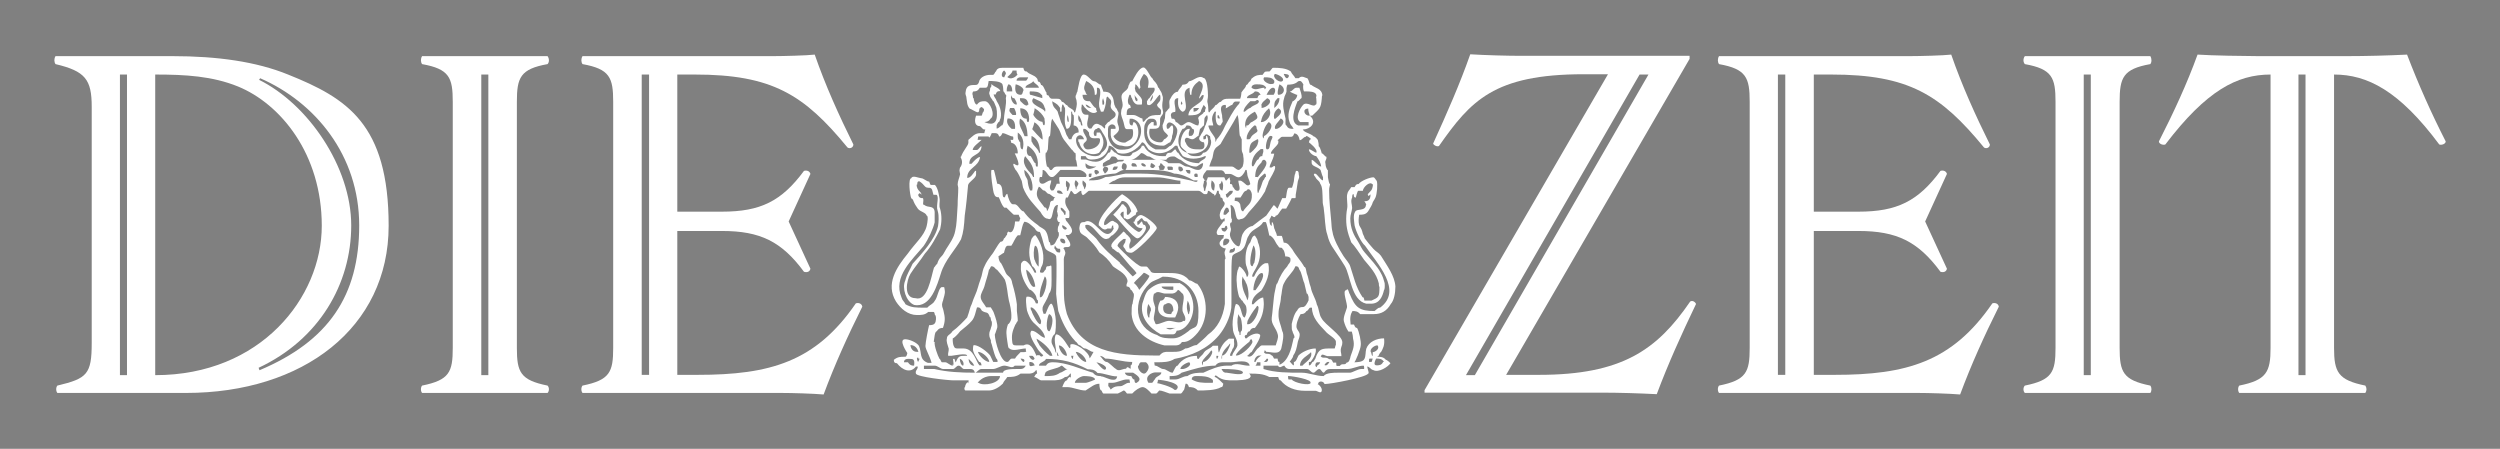
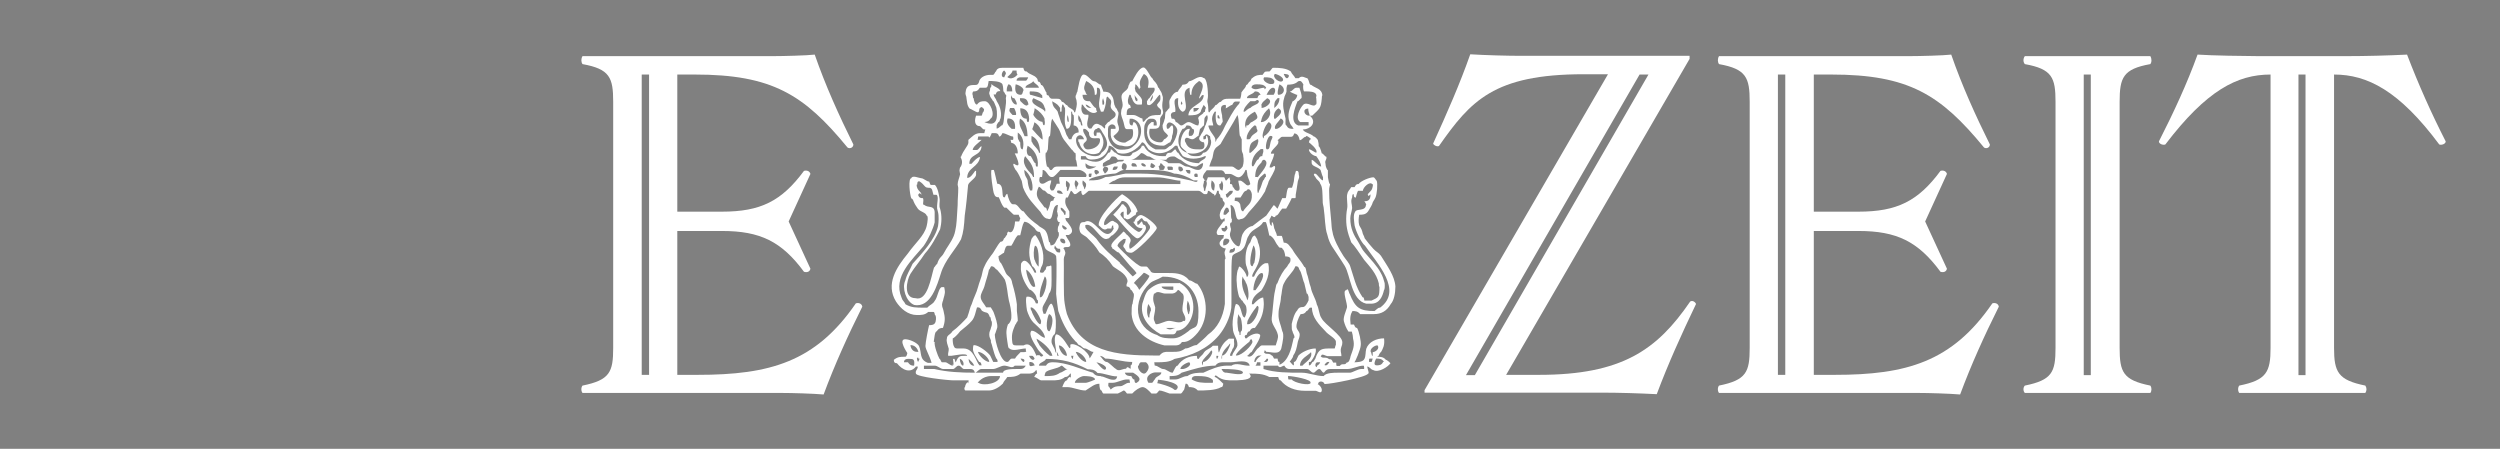
<svg xmlns="http://www.w3.org/2000/svg" xmlns:ns1="http://sodipodi.sourceforge.net/DTD/sodipodi-0.dtd" xmlns:ns2="http://www.inkscape.org/namespaces/inkscape" id="svg2168" version="1.1" viewBox="0 0 815 146.3">
  <rect x="0" y="0" width="815" height="146.3" fill="#808080" stroke="none" />
  <defs>
    <style>
      .cls-1 {
        fill: #0cea56;
      }

      .cls-1, .cls-2, .cls-3 {
        stroke-width: 0px;
      }

      .cls-2 {
        fill: #000;
      }

      .cls-3 {
        fill: #fff;
      }
    </style>
  </defs>
  <ns1:namedview id="base" width="23cm" height="4.13cm" bordercolor="#666666" borderopacity="1.0" ns2:current-layer="layer1" ns2:cx="372.04724" ns2:cy="526.18109" ns2:document-units="px" ns2:pageopacity="0.0" ns2:pageshadow="2" ns2:window-height="574" ns2:window-width="776" ns2:window-x="184" ns2:window-y="184" ns2:zoom="0.35824168" pagecolor="#ffffff" units="cm" />
  <g id="layer1" ns2:groupmode="layer" ns2:label="Ebene 1">
    <g id="g22038">
      <g>
        <path class="cls-1" d="M424.7,37.5c0,1.1,0,1.1,0,1.1,0,0,.3,0,.3,0,0,0-.1,0-.3-1.1Z" />
        <path class="cls-3" d="M387.5,91.2c-1.9-2.3-4.7-2.2-7.4-2.2-1.1,0-2.3,0-3.3,0-.8,0-1.6,0-1.9-1-.3,0-.7-1.1-1.2-1.1-.6,0-1,0-1.5,0-1.5,0-8.2-6.8-7.9-6.8.2-1.1,2-2.2,2-2.2.2,0,.3,0,.3,0,.3,0,.3,0,.4,0,0,0-.2,1.1-.2,1.1-.6,1.1-1,1.1,0,2.2.3,1.1,1.2,1.2,2,1.2,1.3,0,8.1-6.8,8.3-8,.2-1-4-4.3-5.2-4.3-.8,0-1.8,1.1-2.1,2.2-.2,0-.3,0-.4,0,.8,1.1,1.1,2.1,3,2.1.3,0-.6,1.2-1.1,1.2-1.1,0-5.5-4.4-6-5.5-.2,0,.1-1.1,1-1.1,0,0,0,0,0,1.1s.1,1.1.6,1.1c1,1.1,2.6-1.1,3.3-1.1.2-1.1.5-1.1.7-1.1-.6-2.3-3-4.5-5.1-5.7-1.8,1.1-8.2,7.9-7.6,10.2.3,0,1.5,2.1,2.8,1,.5,0,.8,0,1.3,0,.2-1,.3-1,.6-1,0,0,0,1,.2,1-2.9,5.7-6.3-4.3-9.5-2.1-.8,0-1.4,0-1.6,1.1-.2,1-.2,1,.1,2.1.6,1.1,1.7,1.1,2.6,2.2,1.1,1.1,2.4,2.3,3.7,4.5,1.6,1.1,2.9,2.2,4.4,4.5,1.3,1.1,4,2.1,4.7,4.4.3,1.1-.5,1.1-.2,2.2.3,0,1,0,1.3,1.1.5,0,.8,1.2,1,1.2.2,1.1-.3,2.2-.4,3.4-.3,0-.3,2.3-.3,3.3.5,5.7,5.5,9,10.7,10.2.8,0,1.8,0,2.4,0,.3,0,.9,0,1.2,0,.5,0,1.4,0,2.1-1.1,1.1,0,2.3,0,4.4-2.2,4.5-4.5,4.3-12.3.6-16.8-.8,0-1.6-1.1-2.6-1.1ZM365.2,85.7c-2.7-2.3-5.4-4.5-7.8-7.9-1-1.1-2.7-2.3-3.4-3.4-.2,0-.2-1-.2-1,2.6-1.1,5,5.5,7.3,4.4.6,0,1.1-1.1,1.6-1.1,1.3-1.1,3.4-3.2.6-4.4-1.1-1.1-2.1,1.1-3.3,1.1-.8-2.3,4.4-5.7,5.7-7.9,1.5,0,2.4,1.2,3.1,3.4-.2,0-.6,1.1-1.1,1.1h-.3c-.2-1.1.2-1.2-.2-2.3,0,0-1-1.1-1-1.1-.2,0-.5,0-.5,0-.5,1.1-2.8,3.4-2.8,3.4,1.5,1.1,6.5,7.7,7.9,7.7,1,0,2.8-2.3,2.8-3.4,0,0-.1-1-.6-1-.2,0-.4,0-.7-1.1-.5,0-.7,1.1-1.5,1.1,0-1.1-.2-1.1,0-1.1.3,0,1-1.1,1.5-1.1.6,1.1,1.1,1.1,1.6,1.1.5,1.1,1.1,1.1,1,2.1-.2,1.1-5.5,6.8-6.6,6.8-.8-2.3,1.6-2.2-.8-4.5-.3,0-.8-1.1-1.3-1.1-.8,1.1-3.9,3.4-3.9,4.5s.1,0,.4,1.1c.5,0,1.3,1.2,2,1.2,1,1.1,1.9,2.2,2.9,3.4.8,1.1,2.3,2.3,2.9,3.3.2,0-1.2,1.1-1.2,1.1-.2,0-2.9-3.2-4.3-4.4ZM369.6,92.3c.8-1.1,2.3-2.2,3.3-3.4.3,0,2.1,1.1,1.8,1.1-.3,1.1-3.3,4.5-3.3,4.5-.5-1.1-1.5-2.2-1.8-2.2ZM387.4,108c-1.5,1.1-3.1,2.3-5,2.3-1.9,0-3.7,0-5.2-1.1-7.4-2.3-8.2-11.2-2.4-16.8,1.3-1.1,2.4-1.1,4.2-2.2h.4c6.5,0,11.3,4.5,11.3,11.3s-1.3,4.4-3.4,6.6Z" />
        <path class="cls-3" d="M384.4,92.3c-1.6,0-3.2,0-5.2,0-1.8,0-3.5,1.1-4.8,2.2-1.1,1.1-1.6,3.4-2,4.5-.8,4.4,2.1,7.8,6,10,1.1,0,2.4,0,3.7,0,.6,0,1.1,0,1.5-1.2,1.5,0,2.9-1.1,3.7-2.2,3.2-4.4,1.8-11.2-2.9-13.4ZM375.1,101.4c-.3,1-.4,1-.4,2.1-.3,0-.3,0-.3,0-.6-1.1-.6-3.2,0-4.4.5,1.1.9,1.1.8,2.2ZM379.1,93.4c.8,0,1.5,0,2.3,0,.3,0,.6,0,1.1,0v1.1h-.3c-.5,0-3.5,0-3.5-1.1.2,0,.3,0,.4,0ZM380.1,106.9h3.4c-1.3,0-1.8,1.1-3.4,0ZM386.1,104.6h-.3c-1.3,1.1-3.2,0-4.7,0-1.3,0-2.9,1.1-4.2,1.1-.3,0-.5-1.1-.6-1.1-.5-1.1.3-2.3.3-4.4-.2-1.1-1.1-2.2-.4-4.5,0,0,.1,0,.3,0,.8-1.1,2.3,0,3.3,0,.6,0,1.3,0,2,0,.6,0,1.4,0,2.2-1.2.5,0,1.3,1.2,1.5,1.2,1,1.1-.2,3.4,0,5.6.2,1,1.3,2.1.8,3.3ZM387.2,98c.6,1.1.8,2.2.7,3.4-.2,0-.2,1-.3,1h-.2c-.3-1-.8-2.1-.2-4.4Z" />
-         <path class="cls-3" d="M379.8,96.9c-.5,1.1-1.1,1.1-1.5,1.1-1.9,3.4,0,5.5,3.1,5.5,1,0,1.3,0,1.7,0,.5-1.1,1-2.1,1-3.3,0-2.3-1.8-3.4-4.4-3.4ZM382.5,101.4s-.4,0-.7,1c-1.1,0-2.7,0-2.6-2.1,0,0,0-1.1.7-1.1.4-.3.7-.4,1-.4,1,0,1.7,1,1.6,2.7Z" />
      </g>
      <path id="path21644" class="cls-2" d="M321.7,37.5c-.2,0-.3,0,0,0s.3,0,0,0" />
-       <path id="path21339" class="cls-3" d="M18.1,18.3c-.5.8-.5,1.9,0,2.6,9.7,2.3,11.8,5,11.8,13.9v77c0,10.2-1.5,11.6-11.2,13.9-.5.6-.5,1.8,0,2.4h41.9c38.2,0,66.1-21.3,66.1-54.5s-13.6-41.6-32.8-49.3c-10.3-4.2-23-6-37.7-6H18.1ZM50.6,24.3c9.9,0,18.6.5,27,3.9,13.9,5.7,27.3,22,27.3,45.4s-19.9,48.7-54.3,48.7V24.3ZM84.5,26l.3-.5c17.9,7.8,32.3,25.1,32.3,48s-10,37.7-32.5,47.2l-.3-.8c19.7-9.2,30.2-27.3,30.2-46.4s-14.1-39.6-30.1-47.5h0ZM39.1,24.3h2.3v98h-2.3V24.3Z" />
-       <path id="path21341" class="cls-3" d="M137.6,18.3c-.5.8-.5,1.9,0,2.6,8.9,1.6,10,4.4,10,12.3v80.2c0,7.9-1.1,10.5-10,12.3-.5.6-.5,1.8,0,2.4h40.9c.6-.6.6-1.8,0-2.4-8.9-1.8-10-4.4-10-12.3V33.2c0-7.9,1.1-10.7,10-12.3.6-.6.6-1.8,0-2.6h-40.9ZM159.2,24.3v98h-2.3V24.3h2.3Z" />
      <path id="path21343" class="cls-3" d="M281.1,99.9c-.2-1-1.3-1.3-2.1-1-13.1,19.1-28,23.3-51.6,23.3h-6.6v-46.9h14.6c12.4,0,19.4,3.4,26.7,13.3,1,.3,1.9,0,2.1-1l-7.1-15.4,7.1-15.5c-.2-.8-1-1.3-2.1-1-7.3,9.9-14.2,13.3-26.7,13.3h-14.6V24.3h5.7c25.2,0,35.6,6.5,49.8,23.8.8.5,1.9,0,1.9-1-4.7-9.5-9.1-19.2-12.6-29.3-2.4.3-10.5.5-13.6.5h-62.1c-.5.8-.5,1.9,0,2.6,8.9,1.6,10,4.4,10,12.3v80.2c0,7.9-1.1,10.5-10,12.3-.5.6-.5,1.8,0,2.4h65c3.2,0,10.2.2,13.6.5,3.6-9.7,7.9-19.2,12.6-28.6h0ZM211.6,122.2h-2.4V24.3h2.4v98Z" />
      <path id="path21345" class="cls-3" d="M552.9,99.1c-.2-.6-1.1-1.3-1.9-.8-10.8,15.8-22.3,23.9-49.3,23.9h-10.7l59.8-103v-1h-54.8c-4.5,0-11.8-.2-16.7-.5-3.4,9.7-7.6,19.2-12.1,29.1.2.6,1.3,1.1,1.9.8,10.3-14.7,17.9-23.4,47.2-23.4h7.9l-59.8,103v.8h57.4c6.1,0,12.3.2,18.3.5,3.7-9.9,8.1-19.6,12.8-29.4h0ZM537.4,24.3l-56.6,98h-2.9l56.6-98h2.9Z" />
      <path id="path21347" class="cls-3" d="M651.6,99.9c-.2-1-1.3-1.3-2.1-1-13.1,19.1-28,23.3-51.4,23.3h-6.8v-46.9h14.6c12.4,0,19.4,3.4,26.7,13.3,1,.3,1.9,0,2.1-1l-7.1-15.4,7.1-15.5c-.2-.8-1-1.3-2.1-1-7.3,9.9-14.2,13.3-26.7,13.3h-14.6V24.3h5.7c25.2,0,35.6,6.5,49.8,23.8.8.5,1.9,0,1.9-1-4.7-9.5-9.1-19.2-12.6-29.3-2.4.3-10.5.5-13.6.5h-62.1c-.5.8-.5,1.9,0,2.6,8.9,1.6,10,4.4,10,12.3v80.2c0,7.9-1.1,10.5-10,12.3-.5.6-.5,1.8,0,2.4h65c3.2,0,10.2.2,13.6.5,3.6-9.7,7.9-19.2,12.6-28.6h0ZM582,122.2h-2.4V24.3h2.4v98Z" />
      <path id="path21349" class="cls-3" d="M660.1,18.3c-.6.8-.6,1.9,0,2.6,8.9,1.6,10,4.4,10,12.3v80.2c0,7.9-1.1,10.5-10,12.3-.6.6-.6,1.8,0,2.4h40.9c.5-.6.5-1.8,0-2.4-8.9-1.8-10-4.4-10-12.3V33.2c0-7.9,1.1-10.7,10-12.3.5-.6.5-1.8,0-2.6h-40.9ZM681.6,24.3v98h-2.3V24.3h2.3Z" />
      <path id="path21351" class="cls-3" d="M716.4,17.8c-3.4,9.4-7.8,18.9-12.6,28.3,0,.8,1.3,1.3,2.1,1,13.4-17.6,23.4-22.8,34.3-22.8v89.1c0,7.9-1.3,10.5-10.2,12.3-.5.6-.5,1.8,0,2.4h41.1c.5-.8.5-1.6,0-2.4-8.9-1.8-10.2-4.4-10.2-12.3V24.3c10.8,0,21.2,5.2,34.3,22.8.8.3,2.1-.2,2.1-1-4.7-9.2-8.9-18.6-12.6-28.3-6,.3-13.6.5-19.7.5h-28.8c-4,0-15.7-.2-19.7-.5h0ZM751.6,24.3v98h-2.3V24.3h2.3Z" />
    </g>
  </g>
  <path class="cls-3" d="M449.4,116s.5-1.2.8-1.2c.6-1.1,1.3-2.2,1-4.5-2.4,0-5,1.1-5.8,3.4-.3,1.1-.1,2.3-.6,3.3-.5,1.1-2.6,1.1-3.3,1.1.3,0,2.1-4.4,2.1-5.5.2-1.1-.5-4.5-1.2-5.7-.3,0-.6,0-1-1.1-.5,0-1,0-1.1,0-.3-2.3,0-3.4.6-4.4.8,0,1.7,0,2.5,1,1.3,0,2.9,0,4.5,0,2.4,0,4.2-1,5.5-3.3,1-1.1,1.5-3.4,1.5-5.7-.2-3.4-2.6-6.6-4.7-10-.8-1.1-1.5-1.2-2.5-2.3-1-1.1-1.9-2.2-2.8-3.4-.3-1.1-.6-1.1-.8-2.2-.3-1.1-.6-1.2-1-2.1-.3-1.1-.2-2.2,0-3.4,1.1,0,2.1,0,2.9-1.1.6-1.1.8-1.2,1.3-2.3.3-1.1.6-1.1,1.1-2.2.5-1.1.8-4.4.4-5.5-.2,0-.6-1.1-1.1-1.1-1.1,0-4,1.1-4.8,2.2-.5,0-.8,0-1.3,1-.3,0-.8,0-1.1,0-.6,1.1-1.1,1.2-1.3,2.3-.3,1.1.2,3.4,0,4.5-.2,1.1-.2,1.2-.3,2.3-.2,3.4.3,5.5,1.6,8.9,1.1,1.1,2.6,3.4,4.2,5.7,1.9,2.3,4,4.4,4.8,7.7,0,0,0,1.1.2,1.1,0,3.4-.2,3.4-2.6,4.5-.8,0-1.5,0-2.3,0-.2-1.1-.3-1.1-.6-1.1-2.3-3.4-2.9-6.8-4-10-.3-1.1-1.4-2.2-2.2-3.4-1.5-2.3-3.3-5.7-3.6-7.9-.3-1.1-.3-2.1-.4-3.3-.3-3.4-.7-6.8-.7-10.2,0-1.1.2-1.2.3-2.1-.3,0-.5-1.1-.7-2.2,0-1.1,0-1.2,0-2.3-.2,0-.8-1.1-.8-2.2-.3-1.1.5-1.1.3-2.2-.5,0-1-1.1-1.5-1.1-.3-1.1-.7-2.3-1-2.3,0-1.1-.1-1.1-.3-2.1,0,0-.8-1.1-1.3-1.1-1.1-1.1-3.1-1.2-3.6-2.3,0,0,0,0,.2,0,2.1,0,4.7-2.2,2.1-4.5,0,0,0,0-.3,0-1.5,0-2.3-2.3-.2-2.3,0,1.1.2,1.2.5,2.3,0,0,.6,0,.8,0,2.4-2.3,2.8-2.3,3.1-5.5,0-.8.1-1.1.2-1.1-.2-2.3-2.3-2.3-3.6-3.4-.8,0-.5-1.1-1.3-2.2-.6,0-1.8-1.1-2.8,0-.5,0-.8,0-1.1,0-.6-1.1-1-1.1-1.5-2.2-1.5-1.1-3.7-1.2-5.8-1.2-.3,0-.9,1.2-1.2,1.2-1.8,0-1.3,0-2.2,1.1-1,0-2.2,0-3.4,1.1-.3,0-.5,1.1-.8,1.1-.3,0-.6,1.1-1.1,1.1-.3,1.1-.8,1.2-1.5,2.3-.2,0,0,1.1-.5,2.2-.5,0-1.4,0-2.1,0-.5,0-1,0-1.8,0-.8,0-1.6,0-2.4,1-.8,0-1.1,1.1-1.8,1.1-.5,1.1-1.3,1.2-1.9,2.3h-.2c-.2,0-.2-1.2-.2-1.2,0-1.1-.3-2.2-.3-2.2,0-1,.2-.9.2-2.1s-.2-5.7-1.5-5.7c-1.5-1.1-3.4,1.1-4.7,1.1-.6,1.1-1.5,1.1-2.1,1.1-.5,1.1-1.1,1.2-1.5,2.3-1,0-1.9,1.1-2.4,2.2-.8,1-.1,2.1-.4,3.2-.3,0-.9,1.2-1.2,1.2-.3,1.1-.1,2.2-.3,2.2-.2,1.1-.8,2.2-.7,2.2,0,2.3,1.3,2.3,1.8,3.4,0,0-.8,1.1-1.3,1.1-.5,1-.8,1-1.3,1-1.6,0-3.1-.9-3.4-2.1-.2-1.1-.2-1.2,0-2.3,0,0,.7,0,.8,0,1.6,0,2.6,0,2.6-2.2,0,0,0,0,0-1.1.3-1.1,1-1.1,1-2.2-.2-1.1-.3-1.2-.3-2.3s.5-2.1,0-3.2c-.2-1.1-.6-1.2-1.1-2.3-.3,0-.5-1.1-.6-1.1-.6-1.1-1.1-1.1-1.6-2.2-.5,0-1.8-3.4-2.8-3.4-1.5,0-3.1,3.4-3.7,4.5-.3,0-.7,0-1,1.1-.2,0-.3,1.1-.4,1.1-.6,1.1-1.6,1.2-2,2.3-.3,1.1.3,2.1.3,3.2s-.5,1.2-.5,2.3c-.2,1.1.5,2.2.8,3.4.3,1.1.3,2.2,1.1,2.2.5,0,1.1,0,1.7,0,.3,0,.3,1.2.3,1.2,0,2.3-1.1,2.2-2.6,3.2,0,0-.1,0-.4,0-1.3,0-2.9-.9-3.4-2.1-.2,0,1.8-1.2,1.8-2.3s-.3-1.1-.5-2.2c-.2-1.1.5-2.2.3-3.4-.2,0-.5-1.2-.7-1.2-.2,0-.5-1.1-.6-1.1-.3-1.1-.1-2.1-1-3.2-.6-1.1-1.8-1.1-2.6-1.1-.3-1.1-.5-1.2-.8-2.3-.8,0-1.4-1.1-2.2-1.1-1,0-2.1-2.2-3.4-2.2-1.3,0-1.8,4.5-2.1,5.7-.2,0-.3,1.1-.5,1.1-.2,1.1.3,1.1.3,2.1.2,1.1-.2,2.3-.5,3.4,0,0,0,0-.3,0,0-1.1-1.8-1.2-2.3-2.3-.6,0-.9-1.1-1.7-1.1-.5-1-1-1-1.5-1-.5,0-1,0-1.6,0-.3,0-.8,0-1.3-1.1-1,0-.4-1.1-.8-1.1-.6-1.1-.9-2.3-1.6-2.3-.3-1.1-.7-1.1-1-1.1-.2-1.1-.4-1.1-.4-1.1-.8-1.1-2.3-1.1-3.3-2.2-.5,0-.8,0-1.1-1.2-.8,0-1.6,0-2.4,0-.5,0-1,0-2.8,0-.6,0-1.1,0-1.5,0-1.3,0-1.9.3-2.2,1.2-.3,0-.5,1.1-1,1.1,0,0-.6,0-.8,0-2.1,0-3.5,1.1-3.7,2.2-.3,1.1-.9,1.1-1.2,1.1-1.5,0-3,0-3.2,2.3-.2,1.1.3,1.1.3,2.2.2,1,.1,2.1,1,3.2.3,0,2.1,1.2,2.6,1.2.3,0,.5,0,.6-1.2.2,0,.5-1.1,1.3,0,.5,0,0,1.2-.1,1.2-.2,0-.3,1.1-.5,1.1-.3,0-.6,0-.8,0-.3,0-.8,0-1,0-.8,2.3,0,3.4,1.1,3.4.5,0,1,1.1,1.5,1.1,0,0,.2,0,.3,0,.3,0,0,0-.2,1.2,0,0-.2,0-.2,0-.3,0-.6,0-1.1,0-1.8,0-2.6,1.1-3.9,2.2v1c-.2,1.1-1.6,2.3-2.4,4.5-.2,0-.2,0-.2,0,.6,1.1.8,2.2,0,3.4-.2,0-.3,1.1-.3,1.1l.2,1.2c-.2,1.1-.8,2.2-.8,3.4l.2,1c0,2.3-.2,3.4-.2,5.7-.2,2.3-.2,4.5-.5,6.8-.2,1-.3,2.1-.8,3.3-1,2.3-2.1,3.4-3.3,5.7-.6,1.1-1.4,1.1-2.1,3.4-.3,0-.8,1.1-1,1.1-1,3.2-2.1,11.2-6.1,10-3.9,0-2.9-5.7-1.6-7.9,1.3-2.1,3.3-4.4,4.7-6.6,2.1-2.3,3.9-5.7,5-8,.5-2.1.6-4.4,0-6.6-.5-1.1,0-2.2-.2-3.4-.2-1.1-.5-3.4-1.5-4.4-.5,0-.8,0-1.3,0-.3,0-.5-1.1-.6-1.1-.8,0-1.8-1.1-2.6-1.1-.6,0-2.9-1.1-3.2,0-1.1,0-.5,5.5,0,6.6,0,0,.5,0,.8,1.1.5,1.1.6,1.1,1.3,2.2.8,1.1,2.6,1.2,2.9,2.3.6,0,.3,2.2,0,3.4-.8,3.2-3.7,5.5-6.1,8.9-3.7,4.5-7.4,10-3.9,15.7,1.5,2.3,3.9,4.4,6.8,4.4,1.5,0,2.6,0,3.7-1,.6,0,.9,0,1.7,0,.2,0,.3,0,.5,1,.3,0,.5,1.1.2,2.2-.3,1.1-1.4,1.1-2.1,1.1-.3,1.1-1.2,5.7-1.2,6.8s1.5,3.4,2,5.5h-.2s-.6,0-1,0c-2.9-1.1-1.9-3.2-2.9-5.5-.6-1.1-3.1-2.2-4.5-2.2-2.4,0,.7,4.5.7,4.5-.2,1.1-.5,1.2-.7,1.2-1.6,0-2.4,0-3.7,1,0,1.1.6,1.1,1,1.1,1.8,2.3,4.4,3.4,6.2,1.1.2,0,.3,0,.6,0,0,1.1-.9,1.2-.6,2.3.3,1.1,10.5,2.2,12.3,2.2,1.1,0,4,0,4.8,0,.2,0,0,0,0,1.1,0-1.1-1,0-1.1,1.1-.3,0-.3,1.1.2,1.1.5,0,1.3,0,1.9,0,.6,0,1.3,0,2,0,1.3,0,2.4,0,3.7,0,1.6,0,3.4-1.1,4.5-2.2.5-1.1.8-1.1,1.5-2.2,1.5,0,2.9,0,4.3-1.1.8,0,1.7,0,2.5,0,.8,0,1.8,0,2.6-1.2.2,0,.3,1.2.3,1.2-.6,0-.8,1.1-1,1.1.8,0,1.8,1.1,2.4,1.1,1,0,2.3,0,3.3,0,1.6,0,3.1,0,4.4-1.1.5,0,.9,0,1.7-1.1h.2s0,0,0,1.1,0,0-.2,0c-.2,0-.6,0-1.1,1.1-.6,0-1.1,1.1-1.5,2.2.5,0,1.1,0,1.6,0,1.9,0,3.9,1.1,6,1.1,1.8-1.1,2.9-2.2,4.5-2.2,0,1.1.2,2.2.7,2.2.2.4.3.8.6,1h4.7c.7-.3,1.4-.7,1.9-1,.5,0,.8.7,1.1,1h1.7c1-1.1,2.5-2.1,3.4-2.1s2,1.1,2.9,2.1h1.5c.3-.1.6-.5,1-1,.9,0,2.2.6,3.4,1h3.7c.3-.2.6-.6.8-1,.3,0,.4-1.1.7-2.2.2,0,.1,0,.3,0,0,0,.5,0,.8,1.1.8,0,1.9,0,2.9,1.1,2.3,0,5.8,0,7.6-1.1.3,0,.5,0,.7-1.1,0,0-2.1-2.2-2.8-2.2,0-1.1,1.1,0,1.1,0,1.6,1.1,3.2,1.1,5,1.1,1,0,5.2,0,5.5-1.1.3,0,0-1.1-.5-1.1.2,0,.2,0,.2,0,0,0,0,0,.2,0,2.3,0,4.2,0,6.3,1.1,0,0,.2,0,.3,0,0,0,.2,0,.3,0h.2c.3,0,.6,0,1,0,.3,0,.8,0,1.1,0,.3,1.1.5,1.1.8,1.1,1.8,2.3,4.7,3.4,7.9,3.4,1.1,0,2.4,0,3.5,0,.5,0,1.8,1.1,2,0,.2-1.1-1.1-2.2-1.5-2.2.2,0,.1,0,.3,0,0-1.1,1.8-1.1,2.1,0,2.1,0,13.6-2.2,14.2-3.4.5,0-.1-1.2-.3-2.3.8,0,1.3,1.1,1.9,1.1,1.8,1.1,5-1.1,5.7-2.2,0,0-1.1-1.1-1.5-1.1-.8-1-1.9-1-2.9-1ZM298,119.2c-.6,0-1.3,0-2-1.1-.5,0-1,0-1.3,0,0-.8.6-1.1,1.2-1.1.2,0,.4,0,.6,0,1.1,0,1.8,0,1.5,2.2ZM296.8,112.5c1.5,0,2.3,1.1,2.6,2.2-.2,0-.3,0-.5,0-1.3,0-2-1.1-2.1-2.2ZM299.4,118c-.3,0-.5-1.1-.5-1.1,0,0,.2-.3.3-.4,0,0,0,0,0,0,0,0,.2,0,.2.4.6,0,.4,0-.1,1.1ZM425.9,44.3c.3,0,1.8,1.1,1.5,1.1-.2,0-.5,0-.7,1,0,0,3.1,2.3,2.4,3.4-.3,0-1.8-1.1-2.2-1.1,0,0-.2,0-.2,0,0,1.1,1.6,2.2,2.4,2.2.8,1.1,1.5,2.2,1.6,3.4-.8,0-2.4-2.2-3.1-2.2,0,0,0,1.1,0,1.1.2,1.1,1.9,1.1,2.9,2.2.3,1.1.7,2.3.8,2.3,0,0,0,1.1,0,1.1-.8,0-1.9-2.2-2.6-2.2,0,0-.9,0,.1,1.1.5,1.1,1.3,1.1,1.6,2.2.8,1,.7,3.2.8,5.5,0,1.1.1,1.1.3,2.2.5,3.4.4,6.7,1.2,8.9.8,3.4,2.1,4.5,3.5,6.8.8,1.1,1.4,2.2,2.2,3.4,1.9,3.2,2.1,11.2,7,12.3.5,0,1.1,0,1.6,0,2.7,0,3.7-2.3,4.2-4.5.2,0,.3-1.1.2-2.2-.3-1.1-.6-2.2-1.3-3.4-1.1-2.1-3.3-4.4-5.2-6.6-1-1.1-1.4-2.3-2.1-3.4-1.5-2.3-2.6-4.5-2.6-7.7,0-1.1.5-2.3.6-3.4,0-1.1-.6-2.2,0-3.4,0-1.1.3-1.1.3-1.1,0,0,0,0,.2,0,0,1.1.4,1.1.7,1.1,0,0,.5-2.2.8-2.2.3,0,.6,0,.8,0,.2,0,.4,0,.7,0,0-1.1,2.3-3.3,3.1-2.1,0,0,.2,0,.2,0-.2,2.1-.8,2.1-1.8,3.3,0,0,0,0,.2,0,0,1.1.5,0,.8,0,0,2.3-1.4,2.2-2.1,2.2.3,0,.6,1.1.8,1.1,0,0,0,0-.2,0,0,2.3-3.1,1.2-3.5,2.3-.8,1.1-.3,3.4-.2,4.5.5,2.1,2.1,5.5,3.4,6.6,3.9,5.7,12.5,14.6,4.9,20.2-.5,0-.5,0-1.8,1.1-4.9,0-6.3-1.1-8.1-5.6-.2,0-.5-2.3-1.1-1.2-1.5,0,.5,4.5.2,5.7-.3,1.1-1.3,3.2-1,4.4.3,1.1.7,2.2,1.5,3.4.3,0,.8,0,1.1,0,.3,1.1.3,1.2.4,2.3.6,2.3,0,3.4-.8,5.7-.2,1-.5,2.1-1.3,2.1-.5,1.1-1.6,0-2.2,1.1-.3,0-.7,0-1,0-.2,0-.2-1.1-.2-1.1-.3,0-.6,0-1,0-.5-1.1-.6-1.1-1.3-1.1-1.1-1-2.1,0-2.8-1,.2,0,.2,0,.2,0,0-1.1,1.6,0,2,0,1,0,1.8,0,2.4,0,.6,0,1.1,0,1.6,0,.3,0,.5,0,.6,0,0-1.1-.3-1.2-.2-2.3.2-1.1.5-1.1.5-2.2,0-2.3-5.7-5.7-6.8-7.9-.8-1.1-.8-3.2-1.5-4.4-.5-2.3-1.6-3.4-2-5.7-.5-1.1-.8-3.4-1.3-4.5-.2-1-.3-2.1-.8-2.1-1.3-2.3-2.6-3.4-3.9-5.7-1-1.1-1.3-2.2-2.8-2.2-.3-1.1-.5-2.2-.7-2.2h-1s-.2,0-.2,0h-.3c-.2-1.1-.5-1.2-.8-2.3-.2,0-.1-.9-.6-2.1,0,0-.2,0-.3,0,0,0,0,1.1,0,1.1-.8,0-.8-2.2-.7-2.2.2,0,.5-1.1.7-1.1,0,0,1,1.1,1.3,0,.8,0,1.1-1.2,2.1-2.3,0,0,.2,0,.3,0,0,0,.6,0,1,0,0,0,1.3-2.2,1.8-3.4.3,0,.6,0,1,0,.3,0,.3,0,.3-1.1.2-1.1.4-2.3.7-4.4.3-1.1.6-1.1.3-2.2,0-1.1-.3-1.2-.8-1.2-.3,0-.3,1.2-.5,1.2-.2,1.1-.2,1.1-.3,2.2-.2,1.1-.3,1.1-.6,2.1,0,0-.2,0-.2,0-.3,0-.5,0-.8,0-.8,0-.8,3.4-1.1,3.4-.2,0-.2,0-.3,0-.3,0-.7,0-.8,0-.5,1.1-1,2.2-1.5,3.4-.3,0-.8-1.1-1.3-1.1-.8,1.1-1.6,2.3-2.4,3.4-1.5,1.1-3,2.2-4.5,3.4-.8,0-2.3,1-2.9,2.1-.8,1.1-.7,2.2-1,3.4-.3,1.1-.5,1.1-.6,1.1-1.1,0-2.6-2.2-2.8-3.4-.2-1.1.3-1.2.3-2.3,0,0-.8-2.1.2-2.1,0,0,.1,0,.1-1.1-.3,0-.3-1.1-.3-2.2,0-1.1,0-1.2-.2-2.3h.2s0,0,.2,0c1.9,1.1.8,5.7,3,4.5,1.1,0,1.8-1.1,2.6-2.2,2.1-2.3,4-4.5,5.3-6.8.3-1.1.9-2.1,1.2-3.3.5-1.1,2.1-3.4,2.1-4.5,0-1.1-1,0-1.1,0-.3,0-.4,0-.7,0,0-1.1,1.1-2.2,1.5-4.5-.2,0,0,0-.3,0-.2,0-.4,0-.8,0,0-1.1,1.9-2.3,2.4-3.4.2-1-.1-1-.4-1,.6,0,1.1-1.1,1.7-1.1,1.1,0,2.1,0,2.8,0,.3,0,.8,0,1.1-1.1,1.1,0,1.6,1.1,1.8,2.2.8,0,1.2-1.1,2-1.1ZM433.4,118s-.6,1.1-1.1,1.1c0,0,0,0-.3,0-.6,0,.5-1.1.8-1.1.3,0,.5,0,.6,0ZM428.9,116.9c-.3,0-.5,1.1-1,1.1-.2,0-.5,1.1-1,1.1h-.2v-1.1c.2,0,.3,0,.5,0,1-1.1,2.1-3.2,1.7-4.4-2.1,0-4.5,1.2-5.6,2.3-.5,1-.8,2.1-1.5,2.1,0,0,0,0,0,1.1-.5,0-1-1.1-1.3-1.1-.3,0,1-1.1,1.1-2.1.8-1.1,1.1-2.3,1.5-4.5.3-1.1.5-1.1.6-2.2,0-1.1-.6-1.2-1-2.3-.3-1.1.6-3.4,1.3-4.5.5,0,1.3,0,1.9-1,.5,0,.9-1.1,1.2-1.1.3,0,.5,0,.6,0,0,3.2,2.3,5.5,4.4,7.7.8,1.1,3.4,2.3,3.4,3.4v1.1c-.2,0-.3,1.1-.4,1.1-.2,0-.6,0-1.1,0-3.1,0-4.1,0-5.2,3.3ZM429.4,119.2c-.3,1.1-.5,0-.6,0,0-.8.3-1.1.7-1.1.1,0,.3,0,.4,0,.3,0,.4,0,.4,0,.3,0-.6,1.1-1,1.1ZM424.6,119.2c-.3,0-.5,0-.8,0,0-2.3,2.5-3.2,3.6-4.4.6,2.1-1.8,3.2-2.8,4.4ZM417.1,118c-.3,0-.5,0-.6-1.1-.5,0-.8,0-1.1,0-.2,0-.4-1-.8-1-1-1.1-2.1,0-2.6-1.2h.2c0-1.1.5,0,.6,0,1.8,0,4.2,1.1,4.9-1.1.5-2.3,1-4.5.3-5.7-.5-2.3-1.3-3.4-1.2-5.6,0-2.1.7-3.2.8-5.5.3-1.1.3-3.4,1-4.5,1.1-2.3,2.9-3.4,3.7-5.5.6,0,1,0,1.3,1.1.8,1,1,3.2,1.6,4.4.3,1.1.5,2.3.8,3.4.2,0,.3,0,.6,1.1,0,0,0,1.1,0,1.1-.5,1.1-1.1,2.2-1.9,2.2-.5,0-1.3,0-1.8,1.1-1,1-1.5,3.2-1.8,4.4,0,1.1,0,2.2.2,2.2.2,1.1.7,1.2.7,2.3-.2,0-.3,0-.5,1.1-.5,2.3-1.5,6.6-4.4,7.7,0-1.1,0-1.1,0-1.1ZM412.7,118h-.1c-.2,0-.3,0-.5,0,0,0,0,0-.2,0,.3,0,1.1-1.1,1.1-1.1.8,0,.3,1.1-.3,1.1ZM399.3,84.6v14.5c-.6,4.4-2.4,7.8-5.5,10-1,1.1-2.3,2.2-3.7,3.4-1.3,0-2.3,1.1-3.7,1.1-1.6,1.1-2.4,1.1-4,1.1h-1.6c-1,0-1.8,0-2.8,1.2h-1.6c-12.3,0-24-1.1-28.6-13.6-.3-1-.5-2.1-.7-3.3-.5-2.3-.2-12.3-.3-14.5,0-1.1.5-1.1.5-2.2,0,0-.3-1.2-.6-1.2,0-1.1,1.9,0,2.2-1.1.2-1.1-1.1-2.2-1.5-3.4h1c2.4-1.1.2-3.2-.6-4.4,0,0-.3,0-.5-1.1.3,0,.6,0,1,0,.5,0,.3-1.1.3-2.2-.5-1.1-1.9-2.3-1.1-4.5h.6c.5-1.1.5-1.1,1-2.2.5,0,.8,1.1,1.3,1.1.8,0,1.3-1.1,2.1-1.1,0,1.1.3,1.1.3,1.1,0,1.1,1.9-1.1,2.2-1.1h35.6c1.1,0,1.4,1.1,2.2,1.1s.8,0,1-1.1c.8,0,1.3,1.1,2,1.1,0,1.1.8,0,1-1.1h.5c0,1.1.3,1.1.3,1.1.2,0,.3,1.1.3,1.1.3,0,.7,0,.8,1.1,1.5,1.1-.5,2.3-.8,3.4-.3,1.1-.4,1.1-.1,2.2,0,0,.3,1.1,1.3,0,.2,0,.2,1.1,0,1.1s-.3,0-.3,0c-.5,1.1-3.1,3.2-1.8,4.4h2s0,0-.2,1.1c-.5,0-1,1.1-1.1,1.1-.6,1.1.9,2.2,1.9,2.2l-.4,1.2c0,1.1.3,1.1.3,2.2ZM358.7,116c-.2,0-.4,0-.6,0,.2,0,.3,0,.5,0,0,0,0,0,0,0,.6.1,1.1.3,1.7.9,2.7,0,5.7,1.1,8.8,1.1,0,0,0,1.1-.5,1.1,0,0,0,0,0,1.1-.5,0-1-1.1-1.5,0-1.3,0-2.4,1.1-3.4,0-.3,0-2.3-2.2-2.9-2.2-.8,0-1.4-1.1-2.2-2ZM360.5,120.3c-.6,1.1-2.9-2.2-3.1-2.2.5,0,3.7,1.1,3.1,2.2ZM344.9,62.1c.6,0,1.1,0,1.6,1.1-.2,0-.2,0-.2,0,0,0-2.4,0-1.5-1.1ZM345.5,82.3h-.2c-.6,0-.9,0-1.4-1.2-.2,0-.3,0,0-1.1.6,1.1.9,1.1,1.6,1.1.2,0,.2,1.2,0,1.2ZM336.1,56.6c-1.1-1.1-3.2-3.4-1.9-5.7,1.9,2.3,2.9,3.4,2.9,6.8-.2,0-.2,0-.3,0,0,0-.5-1.1-.7-1.1ZM336.4,62.1c-.3,0-.5,0-.6,0-.5-1.1-.7-2.1-.8-3.3-.3-1.1-1-1.2-1.1-3.4,1.9,1.1,3.1,4.6,2.6,6.7ZM330.1,37.5c-1-1.1-1.3-1.2-.8-2.3.5,0,1,0,1.2,0,.3,0,1.1,2.3.6,2.3-.5,0-.8,0-1,0ZM330.9,42c-.5,0-.8,0-1.1,0-1.3-1.1-1.8-2.2-1.3-3.4,1.8,0,2.6,1.1,2.4,3.4ZM329.6,30.9c.3,1.1.6,1.1,1,1.1.2,0,1.3,2.1.7,2.1-1.1,0-2.1-2.1-1.6-3.2ZM331.1,27.5c.6,0,3.2,1.2,2.4,2.3-.2,1.1-.6,1.1-.8,1.1-1.5,0-2-1.2-1.6-3.4ZM335.1,34.1c-.6,1.1-2.3-1.1-2.4-1.1-.2,0-.2-1-.2-1,1.5,0,2.4,0,2.8,2.1,0,0,.2,0-.2,0ZM335.5,38.7s0,1.1-.3,1.1c-.2,0-.5,0-.5-1.1-1.5,0-2.1-1.2-2.1-3.4,1.8,0,2.8,1.2,2.9,3.4ZM331.8,43.2c1.6,1.1,2.2,3.2,1.6,5.5-.8,0-.8-1.2-.8-2.3-.3,0-.5-1-.7-1-.2-1.1-.1-1.1-.1-2.2ZM332.6,38.7c1.9,1.1,2.3,3.4,2.4,5.7-.3,0-.8,0-1,0-.8-2.3-2.1-3.4-1.5-5.7ZM336.1,50.9c-.3,0-1.1,0-1.3-1.1-.2-1.1,0-1.2.2-2.3,1.9,1.1,3.7,3.4,3.3,6.8-.2,0-.2,0-.2,0h-.2c-.3,0-.3-1.1-.3-1.1-.5,0-.8-1.1-1.5-2.2ZM337.1,39.8c2.1,1.1,2.8,3.4,2.8,5.7-.5,0-3.4-3.4-3.4-3.4,0,0,.5-1.1.7-2.2ZM337.2,35.2c1.8,1.1,2.8,2.3,3.3,3.4,0,1.1.3,1.1,0,2.2,0,0-.3,0-.3,0-.2,0-.3-1.1-.4-1.1-1,0-2.3-1.1-2.9-2.2-.2,0,.4-1.2.4-2.3ZM339,49.8c-.3,0-.3,0-.3,0,0-1.1-1.9-2.3-2.2-3.4-.3,0-.3-.9-.2-2.1,2.3,1.1,2.6,3.2,2.8,5.5ZM338.7,60.9c.5,0,1.1,1.2,1.6,1.2.6,0,1,1.1,1.6,1.1.5,0,1.3,1.1,2,1.1h.2c-.2,0-.6.3-.7,1.1-.3,0-1.1,0-1.1,1.1-.2,1.1-.8,2.3-1,2.3,0-1.1-.5-1.2-.8-1.2-1.5-2.3-3.6-3.4-1.8-6.8ZM343.4,62.1c-.3,0-.5,0-.7,0-1-1.1,0-2.1,0-3.3-1.3,0-1.9,1.1-2.9,1.1-1,0-1.2-1.1-.8-2.2.3,0,.4,0,.7,0,.2-1.1.2-1.2.2-2.3,1.3,0,1.7,2.3,2.9,2.3.2,0,.3,0,.3,0,.6,0,1.5-1.2,2.6-2.3.8,0,1.8,0,2.8,0,1.1,0,2.3,0,3.4,0,.6,0,3,1.2,2.1,2.3-.3,0-1.4,0-2.1,0-1.1,0-2.5,0-3.6,0-.5,0-1.1,0-1.6,0-.3,0-.5,0-.7,0-.2,0-.3,0-.5,0-.5,0,0,2.2,0,2.2,0,0-.6,0-1,0,0,0-.8,2.1-1.1,2.1ZM353.3,42c.5,0,.8,0,1.7,1.2,0,3.2,3.4,1.1,3.6,2.2.2,2.1-2.1,3.3-3.9,3.3-.5,0-1,0-1.5-1.2-.2-1.1,1.1-1.1,1.1-2.1s-1.6-2.3-1.1-3.4ZM353.3,45.4s0,0-.2,0h-.3c-.3,0-.6,0-.8,0-.2,0-.2,0-.2,0-.2,0-.2,0-.3,0,0,1,.2,1,.3,1,.8,3.4,4.2,4.6,6.5,3.4,1.9-2.3,1.8-4.4.3-6.6-.2,0-.7,0-1,0-.2,0,0,0-.2,1.1,0,0,0,0-.3,0-.2,0-.2,0-.3,0-.6-1.1,0-2.3.8-2.3.1-.1.2-.2.3-.3.1,0,.2,0,.3,0,.6.2,1.2,1.5,1.2,1.5,1.5,2.3,2.6,4.4-.3,6.6-.6,1.1-1.4,1.1-2.2,1.1-2.7,0-6.3-2.3-6.1-5.5,0-1.1,1.8-2.3,2.6,0ZM411.2,34.1c.5-1.1.9-1.1,1.9-2.1,2.4,1-.3,3.2-1.9,3.2.2,0,0-1.1,0-1.1ZM415.8,38.7c-.2,0-.1,0-.4,0-.6-2.3,1.4-3.4,1.4-3.4,1.8,1.1.3,2.3-1,3.4ZM416.2,42c-.2,0-.5,0-.5,0-.5-1.1,1.1-2.2,1.8-3.4,2.3,1.1-.5,3.4-1.3,3.4ZM415.4,35.2c0-2.3.3-2.2,1.1-3.2.3,0,.6,0,.6,0,0,1-.3,2.1-1.7,3.2ZM415.2,30.9c-.6,0-1.3,0-2.1,0,0,0-.3,0-.2,0,.5-1.1,1.3-2.3,2.1-2.3.8,0,1,1.2.2,2.3ZM409.9,57.7s-.3,0-.5,0h-.2c0-2.3.7-3.4,1.8-4.5.3,0,.3-1.1,1-1.1h.2c2.1,1.1-1.4,4.5-2.2,5.7ZM412.6,57.7c-.3,0-.5,1.1-.8,1.1-.5,1.1-.6,2.1-1.3,3.3-.3,1.1-.5,1.1-.6,0,0-1.1,0-2.1.3-3.3.5-1.1.8-1.1,2-2.2.3,0,.5,0,.5,1.1ZM411.6,44.3c0-1.1.8-3.4,2-4.5,2.4,1.1-.8,4.5-1.5,4.5-.2,1.1-.3,1.1-.5,0ZM414.2,44.3c1.3,0,.2,1.1,0,2.1-.3,1.1-.2,2.3-1.1,2.3-1,0,0-4.4,1.1-4.4ZM411.3,38.7c.3-1.1,1.1-2.3,2.4-3.4,1.3,2.3-1,4.5-2.4,4.5h-.2c-.2,0,0,0,.2-1.1ZM411.8,48.7c.2,1.1-.2,1.1-.3,2.2-.5,0-.8,0-1.3,1.1-.6,0-.8,1.1-1.6,2.2h-.3c-.3,0-.2-1.1-.2-1.1.3-2.3,1.5-3.4,2.9-4.5.3,0,.3,0,.8,0ZM405.3,68.9c-.8,0-.8-1.2-1-2.3-.5-1.1-1.3-1.1-1.8-1.1,0-1.1.2-1.1.3-1.1.5,0,1.1,0,1.6,0,.8-1.1,1.1-2.2,1.9-2.2.2-.3.4-.5.6-.5.6-.1,1.1.8,1.2,1.6.2,3.4-1.6,3.4-2.9,5.7ZM410.1,46.4c0,1.1-1.1,2.3-2.4,3.4h-.3c-.2,0-.1,0-.1-1.1.3-2.3.8-2.3,2.6-3.3.3,0,.3,0,.3,1ZM408.2,44.3c-.3,0-.5,1.1-1,1.1h-.2c-.2,0-.3,0-.5,0-.2,0,0-1.1,0-1.1.3-1.1,1.1-2.3,2.4-3.4.5,0,.7,0,.8,1.1.8,1.1-.5,1.2-1.6,2.3ZM408.1,39.8c-.6,0-.8,1.1-1.5,1.1h-.3c0,1.1-.1,1.1-.4,0,0-2.3,1.1-3.4,3.2-4.5,1.5,2.3.8,2.2-1,3.4ZM405.9,55.4c.2,0,.3,0,.5,0l.2,1.2c0,1.1.8,2.2,1,3.4,0,0-.7,1-1.6,0,0,0-1.2-1.1-1.6-1.1-.3,0-.5,0-.7,0,0,1.1,1.1,3.3-.3,3.3-1,0-1.1-1.2-1.5-1.2-.2-1-.3-1-.8-1-.3,0,0-1.1,0-1.1-.2,0-.2-1.1-.3-1.1l-1.1,1.1c-.2,0-.5-1.1-.6-1.1-.8,0-2.1,0-2.8,0-1,0-1.7,0-2.5,0,0,0-.1,0-.4,1.1,0,0-.1,0-.2,0,.6,1.1-.2,2.1-.3,3.3,0,0-.3,0-.4,0,0-1.1-.2-1.2-.2-1.2-.2-1,.2-.9.2-2.1.3,0,.4,0,.6,0-.3,0-.5-.3-1-1.1.2-1.1.5-1.2,1.3-2.3,1,0,1.8,0,2.6,0,.6,0,1.3,0,1.8,0,.5,0,1.1,0,1.6,1.2.5,0,1.1,0,1.5,0,1.1,0,1.8,1.1,2.9,1.1.8,0,1.8-1.2,2.2-2.3ZM399.5,70h-.6c-.2-1.1.8-2.3.8-2.3.6,0,.8,0,1,1.2,0,0-1,1.1-1.1,1.1ZM399.3,75.5c-.2,0-1.1,0-1.1-1.2h1c.2-.5.3-.7.5-.7s.4.2.4.7c.3,0-.5,1.2-.8,1.2ZM400.3,64.4c-.5,0-.5,0-.7-1.1.5,0,1.1-1.1,1.5-1.1h.8c0,1.1-.9,1.1-1.6,2.2ZM398.5,62.1c-.8,0-1.1-1.2-1-2.1.2,0,.5,0,.8-1.1.6,1.1.5,2.1.2,3.3ZM395.8,62.1c-1.1,0-1.1-2.1-.8-3.3,1.5,1.1.9,2.1.8,3.3ZM372,56.6c-1.1,0-3.3,0-5.1,0-.6,0-4.4,1.1-6.5,1.1-2.1,1.1-3.2,1.1-5.2,1.1,0,0,0,0-.2,0,0-1.1,7-2.2,8.3-2.2,1,0,1.8-1.2,3.3-1.2-1,0-1.2-1.1-.5-2.2h.2c1,0,1.4,1.1.6,2.2,2.8,0,4.5,0,6.8,0,2.9,0,6.3,0,9.1,1.2,1.9,0,4.5,1.1,6.3,2.2.3,0,1.2,0,1.3,0,0,1.1-1.9,0-2.4,0-5-1.1-10.2-2.2-16-2.2ZM384.8,58.9c0,1.1,0,1.1,0,1.1-.3,0-18.3,0-23.3,0h-.1s1.3-1.1,1.9-1.1c1.2-.8,2.2-1.1,3.6-1.1.5,0,1,0,1.7,0,2.7,0,5.5,0,8.3,0,3.2,0,6.1,1.1,7.9,1.1ZM353.9,53.2c1.1,1.1,2.2,1.1,3.5,1.1,0,0-3.9,2.3-3.5-1.1ZM357.8,56.6c-.6,1.1-1.6-1.2-.6-1.2,1.1,0,1.4,1.2.6,1.2ZM355.2,56.6c.3,0,.5,0,.7,0l-.2,1.1s-.5,0-.7,0c0,0-.3-1.1.2-1.1ZM363.8,53.2c-1.1,0-3.1,1.1-4.2,1.1-.2,0,0-1.1,0-1.1,0,0,1.6-1.1,1.9-1.1.3,0,.7-1.1,1-1.1.8,0,1.3,0,1.9,1.1.8,0,1.3,0,2,0-.2,1.1-1.8,0-2.6,1.1ZM364.4,54.3c-.2,1.1-.8,1.1-1.5,1.1-.5,0,.2-1.1.3-1.1.5,0,1,0,1.1,0ZM360.2,56.6c-.6-1.1-1.1-1.2-.1-2.3,1.5,0,1.6,1.2.1,2.3ZM368.6,52.1c1.1,0,2.5-1.1,3.4-2.2,1.1,0,1.6,1.1,2.4,1.1.8,0,1.5,1,2.6,1.1-3.3,0-5.5,0-8.4,0ZM376.4,54.3c-.5,1.1-1.6,0-1.4,0,.1-.8.2-1.1.3-1.1,0,0,0,0,.1,0,.3,0,1.8,1.1,1,1.1ZM373.2,54.3c-1.1,0-1.5-1.1-.8-1.1s1.7,1.1.8,1.1ZM370.7,54.3c-.3,0-.7,0-1.2,0-1,0-.6-1.1-.3-1.1.8,0,1.1,0,1.5,1.1ZM377.6,54.3c.2,0,.6-.3.7-1.1.6,0,1,1.1,1.5,1.1-.3,1.1-.5,1.1-.8,1.1-.3,0-.5,0-1,0-.1-1-.3-1.1-.4-1.1ZM380.8,54.3s0,0,.1,0c0,0,.3,0,.3,0,1,0,1.3,0,1.1,1.1-.6,0-1,0-1.5,0-.4-.8-.2-1.1-.1-1.1ZM384.3,54.3c.6,0,1.2,0,1.4,1.1,0,0-.9,1.1-1.4,0-.2,0-.2-1.1,0-1.1ZM386.6,55.4c.2,0,.5,0,.6,0,.8,0,1,0,.8,1.2-.6,0-1,0-1.5-1.2ZM390.4,57.7s0,0-.2,0c-.3,0-.3,0-.5,0-.5,0-.5-1.1,0-1.1.2,0,.5,0,.5,0,.3,0,.3,1.1.2,1.1ZM386.9,54.3c-1,0-1.8-1.1-2.6-1.1-.6,0-1.1,0-1.6,0-.5,0-1.1,0-1.8,0-.8-.8-1.9-1.1-2.9-1.1.8,0,1.7,0,2.2,0,.4-.8,1.3-1.1,2-1.1.2,0,.5,0,.6,0,.3,0,1.6,1.1,2.1,1.1,1.3,1.1,3.1,2.2,5,2.2.6,0,1.5-1.1,2.3-1.1,0,1.1-.5,2.2-1.6,2.2-1.5,0-2.6-1.1-3.7-1.1ZM390.9,53.2c-2.7,0-5.5-1.1-6.8-3.4-.5,0-.7-1.1-1-1.1-.3,0-1,1.1-1.5,1.1-.8,0-1.2,0-1.6,1.1-.5,0-.8,0-1.1,0-2.6,0-5-1.2-6-3.4-.2,0-.5,0-.7,0,0,1.1-2.4,2.3-2.9,2.3-.6,1.1-1,1.1-1.6,1.1-1.5,0-2.9,0-4-1.1-.6,0-1-1.1-1.6-1.1,0,1.1-.6,1.1-.8,1.1-2.1,3.4-4.2,3.4-7.3,2.2-.5,0-.8,0-1.3,0-.5,0-.3,0-.3-1.1.2,0,.2,0,.2,0,.2,0,1,0,1.3,0,.6,1.1,1.3,1.1,2,1.1,2.7,0,5.1-1.2,5.6-4.5,1.1,0,2.1,1.2,2.9,2.3,3.1,1.1,6.5-1.2,7.9-3.4.8,0,1.3,1.2,2.1,2.3,3.1,2.3,6.6,1.1,8.7-1.2.5,0,.5,0,.7,0,.3,1.1,1,2.3,1.8,3.4,2.1,1.1,4.7,1.1,7.2,0,.2,0,.2,0,.3,0,0,1.1-1.4,1.1-2.2,2.2ZM353.9,60.9c-.3,1.1-.3,1.1-.6,0,0,0-.7-.9-.3-2.1,1.3,1.1,1.1,1.1,1,2.1ZM351,60.9c0,1.1-.3,1.1-.4,0,0,0-.6-.9,0-2.1h.2c1.1,1.1.8,1.1.3,2.1ZM347.6,58.9c1.6,1.1,1.3,1.2.6,3.3-.2,0-.3,0-.4,0v-1.2c-.5,0-.3-2.1-.2-2.1ZM345.8,67.7c.8,0,1.3,1.2,1.6,1.2,0,1.1,0,1.1-.2,1.1h-.3c0-1.1-1.3-1.2-1.1-2.3ZM347.8,74.4c-.3,1.1-1.8,0-1.5-1,.3,0,1.4.8,1.5,1ZM345.8,77.8c.8,0,1.3,0,1.5,1.1,0,1.1-2.3,0-1.5-1.1ZM399,80h-.2c-.2-1.1.1-2.2.8-2.2,2.3,0,.7,2.2-.6,2.2ZM401.6,81.2h.3c.2-.3.3-.4.4-.4.3-.2.3.4.3.4,0,1.1-1,1.2-1.8,1.2,0-1.1.5-1.2.8-1.2ZM423.6,26.4c.5,0,.6,0,1.3,1.1,0,0-.3,1.2.2,2.3.2,0,.5,0,.8,0,.8,0,2.9,0,3.2,1.1.2,0-.2,1.1,0,1.1,0,1,.3,2.1-.2,2.1-.8,1.1-2.7-1.1-4,0-1.1,1.1-2.9,4.5-1,5.7.5,0,1.6,0,2.2,0,.3,0,.3,0,.5,0,0,0,0,0,0,1.1-.3,0-.5,0-.6,0-.8,0-1.9,0-2.8,0-2.9-1.1-1.1-5.7-.2-7.9.5,0,1-1,1.3-1,.2-1.1-.4-2.3-.7-3.4-.2,0-.8,0-1,0-.8,0-1.3,1.2-2,1.2-.6,0,2.1,1.1,2.1,1.1,0,0,0,0,.2,0,0,1.1-1.1,2.1-1.5,2.1-1,2.3-1.9,4.5-1,6.8.3,1.1.8,1.1,1.3,2.2-.2,0,0,0-.2,0-.8,0-1.6,0-2.1-1.1-.5,0-.3-1.1-.3-2.2-.5-2.3-1.2-4.5-.5-6.6.2-1.1.5-1.1.8-2.2,0-1.1-.1-1.2.3-2.3.8,0,2.4,0,3.5-1.1ZM420,25.2c-.8,1.1-1.5-1.1-1.5-1.1.3,0,2.3,0,1.5,1.1ZM416.8,30.9c-.6,0-.1-2.3.3-3.4,2.3,1.1,1.6,3.4-.3,3.4ZM415.6,24.1c.6,0,3.2,1.1,2.6,2.2-.8,1.1-3.7-1.1-2.6-2.2ZM412.1,25.2c1.5,0,2.6,0,3.3,1.1.2,1.1-.5,1.1-1.2,1.1-.8,0-2.9-1.1-2.1-2.2ZM409.3,27.5c.2,0,.4,0,.6,0,1.1,0,2.2,0,2.9,1.1-.2,0-.6,1.1-.6,0-1.5,0-2.9,1.1-4.2,0,0-.8.8-1.1,1.4-1.1ZM409,29.8c.8,0,1.3,0,2,1.1-.3,0-.8,0-1.1,1.1h-.3c-.8,0-1.5,0-2.1,0-.5,0-.6,0-1,0,0-1.1,1.8-1.1,2.6-2.2ZM407.7,33c.3,0,.8,0,1.3,0,.3,0,.5-.3.8-.4.2,0,.4,0,.6.4,0,1.1-1.8,1.1-2.8,2.2-.5,0-1.8,1.2-1.8,1.2-.2,0-.3,0-.4,0,0-1.1,1.1-2.3,2.2-3.4ZM404.8,45.4c0,1,0,2.1,0,3.3,0,1.1.5,1.1.5,2.2.2,1.1.2,2.2-.2,3.4,0,0-.8,1.1-1.3,1.1-.8,0-1.4-1.1-2.2-1.1-.6,0-1.3,0-2,0-1.1,0-2.4,0-3.5,0-.6,0-1.1,0-1.8,0-.2,0,.7-2.2.7-2.2.6-1.1.3-2.2,1-3.4.6-1.1,1.8-1.2,2.2-2.3,1.8-3.2,3.4-5.5,5.2-8.9.6,1.1.5,5.7.8,6.8.2,0,.5,1.1.6,1.1ZM397.1,37.5c.3,0,.5,1.1.7,1.1,0,0,0,0-.2,0,0,0,0,0-.2,0h-.2c-.5,0-.2-1.1-.2-1.1ZM394,40.9s1.1,0,1.5,0c0-1.1-1.1-2.2.5-4.5.2,0,.3,0,.3,0,.3,0,0,0,0,1.1,0,1.1,0,3.4,1.3,3.4,0,0,0,0,.2,0,.2,0,.6-1.1.8-1.1,0-1.1-.2-1.1-.2-2.2-.2-1.1-1.1-3.4,1-3.4h.2c.2,1.1-.2,1.1,0,1.1.3,0,1.6-1.1,2.1-1.1.4-.8.7-1.1,1.1-1.1.1,0,.3,0,.4,0,.3,0,.5,0,.6,0,0,0,.2,0,.3,0,.3,0-.3,1.1-.5,1.1-1.9,2.3-2.9,4.5-4.2,6.8-1,2.3-1.8,3.4-2.8,4.5-.3,1-.4,1-.4,0,0-1.1-1.8-2.3-2.3-4.5,0,0,0,0,.2,0ZM394.3,44.3c.2,0,.2,0,.3,1.1.8,1-.5,4.4-2.4,4.4-.6,1.1-1.3,1.1-2.3,1.1-1.1,0-1.9,0-2.9-1.1-3.2-1.1-3.7-4.4-1.5-7.8.3,0,.8,0,1.3-1.1,1,0,1.3,0,1.9,1.1,1.1,0,.4,2.3-.4,2.3-.3,0-.3,0-.5,0h-.2c-.2-1.1,0-1.2.3-2.3h-.2c-1.9,0-3.1,3.4-2.8,5.5.5,1.1,1.3,1.2,2.1,2.3,3.2,1.1,8.3-1.1,6.5-5.5-.2,0-.2,0-.3,0,0,1.1-.2,1.1-.5,1.1,0,0-.3,0-.4,0,0-1.1,0-1.1.4-1.1.6-1.1,1.5,0,1.5,0ZM392.9,40.9c-.3,1.1-.4,1.1-.4,1.1-.3,1.1-.7,1.2-1.2,2.3-1,1.1.2,2.1,1.2,2.1.6,2.3-.7,2.3-1.5,2.3-1.8,0-3.7,0-4.5-2.3-.2,0-.3-1-.2-1,.5-1.1,1.4,0,2.4,0,.8,0,1.6-1.1,2-1.1.2-1.1.3-1.2.5-2.3.3,0,1-1.1,1.3-1.1.3-2.3-.3-2.2,1-3.4.6,1.1-.2,2.2-.5,3.4ZM385.1,33c.8,1.1,0,1.1,0,1.1-.3,0,0-1.1,0-1.1ZM383.1,36.4c.5-1.1-1.3-4.4,1-4.4,0,1-.5,3.2,1.3,4.4.3,0,.1,0,.3,0,2.6-1.1-1.6-6.7,2.1-7.8,0,1.1,0,1.2.2,2.3,0,0,.1,0,.4,0,0-2.3,1-3.4,2.5-4.5,2.7,1.1,0,4.5,0,5.7.3,0,.8-1.1,1.1-1.1.2,0,.3,0,.4,0,0,3.2-4.8,3.2-5,6.6,1.6,0,3.1,0,4-1.1.3-1.1.5-1.2,1-2.3,0,0,1,1.1.7,1.1-.2,0-.3,1.2-.3,1.2-.2,0-.2,0-.3,0-.5,1.1-1.9,1.1-1.9,2.2.2,0,.2,1.1.3,1.1,0,0-.2,1.1-.3,1.1-1.1,0-2.1-1.1-3.1-1.1-1,0-1.6,1.1-2.4,1.1-.6,0-1.1-1.1-1.8-1.1-.3-1.1-.6-1.1-1.1-1.1-.3,0-.3,0-.5-1.1,0-1.1,1.1-1.1,1.5-1.1ZM390.9,35.2c-.6,1.1-1.3,1.2-1.8,1.2v-1.2c.3,0,.5,0,1,0,.2,0,.5,0,.8,0ZM377.2,40.9c-.2,0-.8,0-1.1,0,0,0,0,0,0-1.1,0,0-.7,0-.7,0-1.3,1.1-1.3,1.2-1.5,3.4.3,3.2,2.1,4.3,5.3,4.3.8,0,1.7-1.1,2.3-1.1.3-1,.6-.9.6-2.1.5-1.1.5-3.4,0-3.4-.6,0-.7,1.1-1.5,1.1-.3,0-.3-1.1-.3-1.1.6-2.3,3.1,0,3.4,1.1.5,1.1-.8,4.4-2,5.5-.6,0-1.3,1.2-2.1,1.2-1.1,0-1.9,0-2.9,0-2.6-1.1-3.7-3.2-3.7-5.5s0-2.3.6-3.4c.4-.8.9-1.1,1.4-1.1.2,0,.4,0,.6,0,1.3,0,1.6,1.1,1.5,2.2ZM367.3,37.5c0-1.1,0-2.3,1.3-2.3,0-1.1-.5-1.1-.6-1.1-.6-1.1-.2-2.1.2-3.2.2,0,.3,0,.3,0,.2,0,.3,1.1.5,1.1.3,1,1,2.1,2,2.1.2,0,.6,0,1,0,.3,0,.3,0,.3-1.1.2-1-1.3-2.1-2.1-3.2-.2-1.1-.3-1.2-.3-1.2.2,0,.2,0,.2-1.1.5,0,1,1.1,1.1,1.1,0,.3.1.5.2.5,0,0,.2-.5.2-.5h.2c-.2-1.1-.2-1.1-.2-1.1-.2-1.1.5-2.2,1.3-3.4,2.1,1.1,1.5,3.4,1.3,4.5.6,0,1,0,1.6,0,.2,0,.3,0,.5,0,.6,1.1-1,2.3-1.6,3.4-.3,0-.7,1-.8,1,0,1.1,0,1.1.2,1.1,1.3,1.1,3.4-3.2,4-3.2,0,0,.2,0,.2,1.1s-.3.9-1.1,2.1c0,1.1,1.5,1.2,1.3,2.3,0,1.1-.3,1.1-.6,1.1,0,0-.3,0-.3,0-1.1,0-2.8,0-3.6,1.1-.5,0-.8,1.1-1.3,1.1-.2,0-.1,0-.3-1.1-.8,0-1.8-1.1-2.9-1.1-.6,0-1.1,0-1.8,0ZM369.9,30.9c.3,1.1,1.3,1.1.8,2.1-.6,0-.8-.9-.8-2.1ZM375.2,33c-.2,0-.2,0-.2,0,0-1,.4-.9.7-2.1.3,1.1,0,1.1-.5,2.1ZM363.6,42c-.3,0-.5,0-.7,0,0,0-.3,0-.6,0-.2,0-.2,0-.2,1.2-.2,2.3,1.3,4.3,3.7,4.3,3.6,1.1,5.8-2.1,5.2-5.5-.2-1.1-.8-2.2-1.5-2.2-.3,1.1-.3,1.1-.4,1.1-1,0-1-1.1-.8-2.2.3,0,.5,0,.8,0,4.2,1.1,3.4,6.8.4,8.9-1.1,1.1-2.4,1.2-4,1.2-2.4,0-4-2.3-4.3-4.4v-2.3s.1-1.1.4-1.1c1-1.1,2.5,0,2,1.1ZM359.6,32c.2,1,.5.9.3,2.1-.2,0-.3,0-.3,0-.2,0-.2,0-.2,0,0-1.1-.2-1.1.2-2.1ZM352.8,34.1c.3,0,.8,1.1,1,1.1,1,1.1,2.6,2.3,3.9,1.2,0,0-.3,0-.4-1.2-.5,0-1.2-1.1-2-2.2-1.1,0-2.3,0-2.4-2.1,0,0,1.3,0,1.6,0,0,0-.4,0-.7-1.1-.8-1.1-.1-2.3.3-3.4,2.1,1.1,2.8,2.3,2.8,4.5,0,0,.2,0,.3,0,.5,0,.4-1.2.4-2.3h.2c1.8,0,.3,4.4.5,5.5,0,1.1.3,1.2.6,2.3.3,0,.7,0,.8,0,1-2.3.8-3.4,1-4.4.2-1.1.8,0,.8,0,1.5,1,.2,2.1.7,3.2.5,1.1,1.6,1.2,1.5,2.3-.2,1.1-1.3,1.1-2.1,2.2-.6,0-1,1.1-1.3,1.1,0,1.1-.1,1.1-.1,1.1-.3,0-1-1.1-1.5-1.1-1.6-1.1-2.3,0-2.9,1.1,0,0-.4,0-.7,0-1.5-1.1,0-3.4-.3-4.5-.3,0-.7,0-.8,0-1.1,0-1.5-1.2-1.5-2.3.2,0,0-1.1.3-1.1ZM353.9,34.1c.8,0,1.6,1.1,2,1.1-.8,0-1.6,0-2-1.1ZM351.6,37.5c.8,1.1,1.1,2.2,1.3,3.4h-.2c-.3,0-.3,0-.5-1.1-.5,0-.9-1.1-.6-2.2ZM348.1,37.5c.2,1.1.3,1.1.3,2.2-.2,0-.3,0-.3,0,0,0-.5-1.1,0-2.2ZM345.6,35.2c0,1.1,0,1.2,0,1.2.2,0,.3,0,.3,0,.2,0,.2,0,.2-1.2l.2-1.1s.2,0,.3,0c0,0,.5,1.1.6,1.1.2,2.3-.6,4.5.5,6.8,1.8,0,1.5-3.4,1.5-5.6,0,0,.1,0,.3,0,0,1.1.5,1.1.5,1.1.2,1.1,0,2.2,0,3.4,1.1,0,1.8,1.2,1.6,2.3-1.3,0-2.1,1.1-2.3,2.2-.2,0-.1,0-.1,0-.3,0-.7,0-.7,0-.5-1.1-.8-1.1-1.1-2.2-.3-1.1-1-2.3-1.5-3.4-.3-1.1-.8-2.2-1.1-3.4-.6-1.1-1.6-1.2-1.8-3.4,1.9,1.1,1.8,1.1,2.6,2.2ZM341,49.8c.3,0,.5-1.1.6-1.1,0-1.1.2-2.3.2-3.3s.5-1.1.5-1.1c.2-1.1.2-2.3.3-3.4,0-1.1.4-2.2.4-2.2.8,1.1,1.4,2.2,2.2,3.4.6,1.1.8,2.3,1.6,3.4.8,1,1.6,2.1,2.6,3.3.3,0,.7,1.1,1.2,1.1.2,1.1,0,1.1.1,2.2.2,0,.3,1.1.5,2.2,0,0-.3,0-.6,0-.6,0-1.3,0-2,0-.6,0-1.3,0-1.8,0-.6,0-1.3,0-2.1,0-.5,0-1.1,0-1.8,1.1,0,0-.3,0-.6,0-.5-1.1-.8-1.1-1-1.1-.3-1.1-.6-3.4-.4-4.5ZM340.6,35.2c.2,0,.3,1.2,0,1.2,0-1.1-5.6-2.3-3.7-4.4,1.8,1,3.1.9,3.7,3.2ZM339.5,30.9c.2,0,.3,0,.3,1.1-.2,0-3.6-1.1-3.9-1.1-.3,0-.3-1.1-.1-1.1h.1c1.3,0,2.9,0,3.6,1.1ZM336.8,26.4c.6,1.1,1.6,1.1,1.9,2.2.3,0,0,0-.1,0-.8,0-1.5,0-2.1,0-1,0-1.6,0-2.2,0,0-1.1,1.9-1.1,2.6-2.2ZM333.3,25.2c.6,0,1.3,0,1.8,0,.3,0-.5,1.1-.6,1.1-.5,0-1.3,0-2,0-.5,0-.8,0-1.1,0,0-.8.7-1.1,1.3-1.1.2,0,.4,0,.6,0ZM330.1,23c.5,0,.6,0,1.3,0,0,1.1.2,1.1.2,1.1.6,0-1.6,2.3-3.1,1.1-.6,0,1.5-1.1,1.6-2.2ZM328.7,27.5c1,0,1.3,1.2,1.3,2.3-.2,0-.2,0-.3,0-.5,0-1,0-1.5,0,0-1.1,0-1.2.5-2.3ZM327.4,23c1,1.1.3,1.1,0,2.2-1.5,0-.6-2.2,0-2.2ZM320.3,39.8c.8,0,2,0,2.6-1.1,1.8-1.1-.2-5.7-1.8-5.7-1,0-1.8,0-2.6,1.1-.6,0-1-1.1-1.1-2.1-.2,0-.2,0-.3-1.1-.2,0-.1-1.1.3-1.1.6,0,1.3,0,2-1.2.6,0,1.3,0,1.9,0,.8,0,.8-1.1,1-2.2,1.1,0,4,0,4.5,1.1.3,1.1.2,1.2.3,2.3.3,0,.6,1.1.8,1.1.3,0,0,1.1,0,1.1.3,2.1-.5,4.4-.6,6.6-.2,1.1,0,1.1-.5,2.2-.5,0-1.1,1.1-1.9,1.1v-1.1s.5-1.1.8-1.1c.2,0,.3-1.1.5-1.1.5-2.3-.5-4.5-1.3-5.7-.3-1-.7-.9-1-2.1,0,0,.4,0,.7,0,.3-1.1.8-1.1,1.5-1.1-.3-1.1-1.8-1.2-2.9-2.3,0,1.1-.2,1.1-.2,1.1-.2,0-.2,0-.3,1.2-.2,0-.3,1.1-.1,1.1.2,1.1.6,1.1,1.1,2.1.3,0,.6,1.1,1.1,2.2.2,1.1.2,1.2.2,2.3,0,3.4-2.1,3.4-4.5,2.2ZM304.4,111.4c.2-1.1.3-3.4,1-3.4.6-1.1,1.6-1.1,2-1.1.8-2.3.7-3.4.2-5.5-.2-1.1-.5-1.1-.5-2.2,0,0,.2-1.1.3-1.1.2-1.1.8-2.3.6-3.4-.2-1.1,0-1.1-.6-1.1-.2,0-.2,0-.3,0-1.1,0-1.4,3.4-2.4,4.5-.6,1.1-1.4,1.1-2.4,2.2-.3,0-.7,0-1,0-2.7,0-4.2,0-6.1-1.1-.5-1.1-1-1.1-1.3-2.2-2.9-6.8,3.5-12.3,7.2-16.8,1.6-2.3,3.1-5.6,3.6-7.7v-3.4c-.2-2.3-2.1-1.2-3.4-2.3-.8,0,0-1.1-.4-2.2-.6,0-1.3,0-1.6-1.1.2,0,.3-1.1,1.1,0,0-1.1-1.5-1.2-1.6-3.3,0,0,0,0,.2,0,0-1.1.4-1.1.7-1.1,1.8,1.1,1.6,2.1,2.9,2.1v.2c0-.2,0-.2.2-.2,1.3,0,1.1,1.2,1.5,2.3.2,0,.2,0,.3,0,0,0,.3,0,.6,0,.5,0,.5,1.1.5,1.1,0,1.1-.3,2.2-.2,3.4,0,0,.3,1.2.3,1.2.3,1.1.2,3.4,0,4.5-1,4.4-5.2,8.9-8.3,12.3-1,2.3-1.8,3.2-2.4,5.5-1.1,2.3.2,6.8,2.9,7.9,5.5,1.1,7.6-6.8,8.7-10.2,1.3-4.4,4.8-7.8,6.6-11.2.8-2.3,1-4.4,1.2-7.7.5-3.4.8-6.8,1.1-10,.3-1.1,2.6-2.2,2.6-3.4v-1.2s-.3,0-.3,0c-.8,1.1-1.5,2.3-2.6,2.3,0-3.4,3.7-3.4,4.2-6.8-.8,0-1.8,1.1-2.8,2.2,0,0-.5,0-.7,0,0-3.4,3.7-2.3,4-5.7-.6,0-.9,1.2-1.6,1.2-.3,0-.7,0-1.3,0,0-1.1,1.9-2.3,2.9-3.3-.3,0-.8,0-1.1,0,0,0,0,0-.2,0,0,0,0,0,.2-1.1.3,0,.7,0,.8,0,1,0,1.6,0,2.6,0,.2,1.1,1-1.1,1-1.1.2,0,.3,0,.6,0,1,0,1.5,0,1.8,1.1.3,0,.6,0,1.1-1.1,1,0,2.5,1.1,3.4,1.1.2,0,.2,1.1,0,1.1-.2,0-.5,0-.8,0,0,0,0,0-.1,0,.2,0,.2.2.4,1,1,0,2.1,1.2,2.1,3.4-.3,0-.5,0-.8,0-.2,0,0,0-.2,0,0,0,2.9,5.6-.2,3.4h-.1c-.6,0,.6,2.2.8,2.2.8,1.1,1.3,2.3,1.8,3.4.2,1.1.4,2.1.4,2.1,1.3,3.4,3.7,5.7,5.7,8,.6,1.1,1.4,2.2,2.4,2.2,2.1,1.1,1-4.5,3.3-4.5,0,0-.2,1.2-.3,2.3.2,0,.2,1.1.3,1.1,0,0-.3,1.1-.3,1.1.2,1.1.5,1.1.8,1.1h.2c-.3,0-.3,1.1-.4,1.1-.2,0-.5,1-.3,2.1.2,0,.3,0,.3,1.1,0,0-.3,1.1-.5,1.1-.6,1.1-.8,2.2-2.2,2.2-.2-1.1-.3-1.1-.5-1.1-.3-1.1-.3-2.2-1-3.4-.6-1.1-1.8-1.2-2.6-2.1-1.5-1.1-3.1-2.2-4.7-4.5-1,0-1.8-2.3-2.9-2.3,0,0-.5,0-.6,0-.8,0-1.6-2.2-1.8-3.4-.5,0-.8,1.1-.8,1.1-.3,0-.3,0-.3,0-1,0,.3-4.4-2.2-4.4,0,0-1-4.5-1.1-4.5-.2,0-.4,0-.7,0-.6,0,.5,7.8.8,7.8.3,1.1,1,1.1,1.5,1.1.6,1.1.7,2.2,1.8,3.4.2,0,.5,0,.7,0,0,0,2.3,2.3,2.4,2.3.5,0,1.1,0,1.6,0,0,0,.3,1.1.6,1.1-.2,0-.3,1.1-.5,1.1-.3,0-.8,0-1.1,0,0,0-.2,0-.2,0,0,1.1-.6,4.4-2.1,3.3,0,0-.5,0-.5,1.1-.3,0-.6,1.1-1,1.1-.3,1.1-.8,1.1-1.1,1.1-1.1,1.1-2.1,3.4-3.1,4.5-.8,1.1-1.6,2.2-2.1,3.4-.6,1.1-.7,2.1-1,3.3-.3,1.1-.8,2.2-1.1,3.4-.6,2.3-1.4,3.4-2.1,5.7-.6,1.1-.7,2.3-1.5,4.4-1,1.1-3.2,3.4-4.8,4.5-.6,1.1-1.8,1.2-1.8,2.3-.3,1.1.3,2.2.6,3.4,0,1.1-.3,1.2-.2,2.3.3,0,.7,0,1,0,.5,0,5.2-1.1,5.2,0-.3,0-.5,0-.8,0-1.5,0-2.1,0-2.9,2.1-.2,0-.3-1.1-.5-1.1h-.3c-.3,0,.2,1.1,0,2.2,0,0-.2-1.1-.2,0-.8,0-1.8-1.1-2.4-1.1-.3,0-.8,0-1.1,0-.3,0-.5-1.1-.8-1.1-.6-1-1.8-4.4-1.6-5.5ZM323,111.4c.5,1.1.8,3.4,1.8,5.5.3,0,.6,1.1.3,1.1-.5,0-1,0-1.3,0-.5-1.1-.5-1.1-1-2.1-.8-1.1-3.7-3.4-5.3-3.4-.3,0-.3,1.1-.3,1.1-.2,1.1,1.2,3.2,2,4.4.3,0,.6,0,.8,1.1-.2,0-.4,0-.4,0-.2,0-.2,0-.3,0-1.1-1.1-1.8-5.5-5.2-5.5-.5,0-1.5,0-1.8,0-.8,0-1.1,0-1.5-1.1,0,0-.3-1.1-.2-2.2.3,0,1.6-1.2,2.4-2.3,1.3-1.1,2.8-2.2,3.8-3.4,1-1.1,1.3-3.2,1.7-4.4.8,0,1,0,1.6,1.1,1.5,1,1.9,0,2.6,2.1h.2s0,0,.2,1.1c.2,0,.5,1.1,0,2.2-.2,1.1-.6,1.2-.6,2.3s.3,1.1.6,2.2ZM322.5,118c-1.3,0-3.4-2.1-3.7-3.3,1.5,0,3.7,2.1,3.7,3.3ZM317.7,119.2s0,0-.2,0c0,0,0,0-.2,0-.8,0-1.6-1.1-1.5-2.2,1,1.1,1.3,1.1,1.8,2.2ZM314,119.2c-.6,0-1.1-1.1-1.1-2.2.5,0,1.6,1.1,1.1,2.2ZM304.6,120.3c-1.1,0-2.3,0-3.4,0,0-.8,0-1.1,0-1.1,0,0,0,0,.1,0,1.1,0,2.3,0,3.4,0,1,0,1.9,1.1,2.8,1.1.6,0,1.3,0,1.9,0,.5,0,.8,0,1.3,0,.6,0,1.1-1.1,1.8-1.1.8,0,1.1,1.1,1.8,1.1.8,0,1.1,0,1.9,0,.6,0,1.3,0,1.6,1.2-4.6,0-9-.2-13.2-1.2ZM319,124.8c-.2,0-.2,0-.3,0,0,0,1.5-2.2,4.4-2.2.8,0,1.4,0,2.1,0,.2,0,.5,0,.8,0,0,2.3-5.3,3.4-7,2.2ZM332.4,120.3c-.3,0-.6,0-1,0-1.3,0-4.4,0-4.4,1.2-.8,0-1.8,0-2.6,0-.3,0-.8,0-1.3,0-.6,0-1.3,0-1.8,0-.5,0-1.3,0-1.7,0-.6,0-1.2,0-1.7,0,.5,0,1.2-1.2,2-1.2,1.3,0,2.5,0,3.8,0,1.1,0,2.6-1.1,3.7-1.1,1.3,0,2.6,1.1,3.4,0,1.3,0,2.1,0,3.6,0-.6,1.1-1.3,1.1-2,1.1ZM332.7,116.9c.2,0,1.8,0,1.1,1.1-.6,0-1.1-1.1-1.1-1.1ZM334,114.8c-.5,0-.8,0-1.3,0-1,1.1-1.3,1.2-1.8,2.1-.3,0-.6,0-1,0-.8,0-.8,1.1-1.6,1.1-2.1,0-3.9-6.6-4-8.9,0,0,.5-1.2.8-2.3.2-1.1-.6-3.4-1-4.5-.3-1-.5-1-1.1-2.1-.5,0-1,0-1.5,0-.6-1.1-1.8-2.2-1.8-3.4s.9-2.3,1.2-3.4c.6-2.3,1.1-3.4,1.5-5.5.3,0,.5-1.1.8-1.1,1.1,0,1.3,1.1,1.8,1.1.8,1,1.9,2.1,2.6,3.3.8,2.3.8,4.5,1.3,6.8.3,1.1.9,3.4.8,5.5,0,1.1-.8,2.2-1.1,2.2-.8,2.3-.5,3.4-.2,5.7.2,1.1.2,2.2.7,2.2,1.1,1.1,3.7,0,5.3,0,0,0,0,1.1.2,1.1,0,0-.2,0-.5,0ZM335.6,118c.6,0,1.3,0,1.7,1.1,0,0,0,0,.2,0-1,0-2.2,1.1-1.9-1.1ZM335.5,116c.3,0,.6,0,1,0,.3,0,1,1,.7,1-.6,1.1-2-1-1.6-1ZM337.9,116c-1-2.3-2.1-4.6-4.2-3.4-.8,0-1.6,0-2.1,0-1,0-1.5,0-1.6-1.1-.3-2.3,0-3.4,1-5.7.2,0,.5-1.1.8-1.1,0-1.1-.2-2.3-.3-3.3v-2.2c-.3-2.3-.8-4.5-1.5-6.8-.3-2.3-1.5-2.2-2.1-3.4-.5-1-.9-2.1-1.6-3.3-.3,0-.8-1.1-.8-2.2.2,0,1.6-1.1,1.8-1.1.3-1.1.5-2.3,1.3-2.3.3,0,.8,0,1.1,0,.8-1.1,1-2.2,2.1-3.4,0,0,.8,0,.8,0,.6-2.3.6-3.2,1.3-4.4,1.3,0,2.2,1.1,3.4,2.1.6,1.1,1.1,1.2,1.6,1.2.2,0,.5,1.1.5,1.1.5,1.1.8,3.4,1.5,4.5,1.1,1.1,2.9,1.2,3.4,2.3.3,2.3,0,11.2,0,12.3.2,2.3.4,3.4.7,5.6,1.1,3.2,2.6,6.7,5.7,10,.3,0,.8,1.1,1.1,1.1.6,0,1.1,1.1,1.9,1.1.8,0,1.8,1.1,2.6,1.1h.2s-1.1,2.1-1.3,2.1c0-2.1-5.2-5.5-6.3-4.4,0,0,.2,1.1-.2,1.1-.3,0-2.4-4.5-4.4-4.5-1,1.1,0,4.5,0,5.6s-.1,0-.3,0c0-1.1-1.3-2.2-1.2-3.4,0-1.1.7-2.2,1-2.2.5-1.1.4-3.4.4-4.5s-.8-5.5-1.5-5.5c-.8,0-1.7,3.3-1.9,3.3-.2,0-.3,0-.3,0-.3,0-.3,0-.3,0-.3-1-.4-1-.3-2.1.3-1.1,1.4-2.2,2.1-4.5,1-1.1.8-3.4.8-6.8s0-2.1-1.1-2.1c-.5,0-.6,0-.8,1.1-.3,0-.6,1-1,1-.2,0-.5,0-.5,0-.6,0-.3-1-.2-1,.2-1.1.6-1.1.8-2.2.6-3.4-.8-6.8-2.4-9-.8,0-1.1,1.1-1.3,1.1-1,3.4-1.1,5.6.2,9,.3,0,1.3,1.2,1.3,2.1-.2,0-.3,0-.5,0-.5-1-2.9-5.5-4.2-3.3-.3,0-.3,1.1-.3,2.2.2,2.1,1.1,4.4,2.8,6.6.6,0,1.8,1.2,2.2,2.3.2,1.1.3,1.1.5,1.1,0,0,.2,1.1,0,1.1,0,0-.2,0-.3,0,0,0,0,0-.3,0-.8-2.3-2.4-2.2-2.9-2.2-.6,0-.2,3.4,0,4.5.3,1,1.1,3.2,2.6,4.4,1.1,1.1,2.9,2.3,3.3,4.5-1.3,0-2.8-2.3-4.4-2.3-1.3,1.1,1.1,4.5,1.8,5.7.6,1.1,2,2.3,2,2.3,0,0-.5,1-1.2,0,0,0-.8,0-.8,0ZM354.1,118c-1.3,0-3-2.1-3.4-3.3,1.5,0,3.5,2.1,3.4,3.3ZM350,116s-.2,0-.2,1c-.5,0-.6-1-.6-1,.3,0,.5,0,.8,0ZM347.8,116c-1.5,0-2.6-2.3-2.6-3.4,1.3,0,2.7,2.3,2.6,3.4ZM345.2,116c-.2,0-.3,0-.5,0l-.2-1.2c.3,0,.5,1.2.7,1.2ZM343.1,116s-.2,0-.2,0c0,0-.2,0-.2,0-.3,0-.3,0-.4,0-1.5-1.1-2.5-2.3-3.4-3.4-.5-1.1-.8-1.1-1-2.2,1.9,1.1,4.8,3.4,5.2,5.7ZM342.1,102.4c2.1,1.1.3,5.6,0,5.6-1.6,0-.6-5.6,0-5.6ZM339.4,104.6s0,1.1-.3,1.1c-.8,0-2.6-3.4-2.8-4.4-.2,0-.5-1.1-.2-1.1,1.3,0,2.9,3.2,3.3,4.4ZM337.2,84.6c-.3-1.1-.3-3.4.2-4.5,1.3,0,1.3,4.5,1.2,6.8-.2,0-1-1.1-1.3-2.2ZM339,96.9c-.2-2.3.8-4.5,1.6-6.8,1.5,1.1-.3,6.8-1.3,6.8h-.3ZM337.6,93.4s0,0-.2,0c-1.3,1.1-3.1-4.5-2.8-5.5,1.5,1,2.6,3.2,2.9,5.5ZM345.6,121.5c-1.5,1.1-2.9,1.1-4.8,1.1,0,0,0,0-.2,0-.2,0,.2-1.1.2-1.1.6-1.1,4-1.2,5.2-2.3.6,0,1.1,1.1,1.8,1.1,0,0,0,0,.2,0-.2,0-2,1.2-2.3,1.2ZM353.9,124.8c-1.1,0-2.6,0-3.5,0,0-1.1,2.1-2.2,2.9-2.2.8,0,3.5,0,3.7,1.1.2,0-2.4,1.1-3.1,1.1ZM358.9,122.6c-.8,0-1.8,0-2.6-1.1-3.9-1.1-8.6-3.4-13.1-3.4-.6,0-1.6,0-2.2,1.1-.6,0-1.5,0-2.3,0,0-1.1,1.8-1.1,2.3-2.2,5.2,0,9.2,1.1,13.6,3.4,1.1,0,2.2,0,3.2,1.2,2.1,0,4.2,1.1,6.3,1.1,0,0,0,0,.1,0-.2,1.1-.8,1.1-1.3,1.1-1.5,0-2.9-1.1-4-1.1ZM368.3,124.8c-.2,0-.1,0-.3,0-1,0-1.8,1.1-2.8,1.1-1,0-2,0-3.1,1.1-.6-1.1-.8-1.1-.8-1.1,0,0,0-1.1.1-1.1.3,0,.9,0,1.2,0,1.6,0,3.2-1.1,4.8-1.1.3,0,.5,0,.7,0,.2,0,0,0,.1,0,.2,1.1.2,1.1.2,1.1,0,0,0,0-.2,0ZM370.4,124.8s-.2,0-.3,0c0,0-.2,0-.3-1.1-.3,0-.5,0-1-1.1-.6,0-1.8,0-2.1-1.1.2,0,.3,0,.4,0,1,0,1.7,0,2.3,0,1.8,1.1,3.1,2.2,1,3.4ZM371,119.2h.2c.2-.8.5-1.1.8-1.1.1,0,.2,0,.3,0,.5,0,1,0,1.3,0,1.3,1.1,1,2.3,0,3.4-1.1,1.1-2.9-1.2-2.6-2.3ZM376.5,123.7c-.3,0-.6,1.1-1,1.1-.5,0-1,0-1.1,0-1.5-2.3,1.3-3.4,2.2-3.4.5,0,2,0,2,0,0,1.1-1.6,1.1-2.1,2.2ZM383.3,127.1s-.3,0-.4,0c-1-1.1-5.3-2.2-5.7-2.2.2,0,.3-1.1.3-1.1,1.1,0,8.7,1.1,5.8,3.4ZM395.3,124.8c-.3,0-1,0-1,0-2.4,0-3.9,0-5.8-1.1,0-.8.6-1.1,1.2-1.1.2,0,.4,0,.6,0,1.6,0,3.6,0,4.9,1.1.3,0,.3,1.1.1,1.1ZM399.8,121.5c-.5,0-1,0-1.6-1.2h.7c1.1,0,6.4,0,6.3,1.2-.3,1.1-4.7,0-5.3,0ZM407.3,119.2h-.5c-1.5,0-3.9-1.1-5.3,0h-1.5c-2.6,0-5.3,1.2-7.7,2.3-1.6,0-3.7,0-5.2,1.1-1.5,0-2.6,1.1-3.9,1.1-.6,0-1.3,0-1.9,0,0-1.1,0-1.1,0-1.1,1.5,0,2.7,0,3.9-1.1,3.7-1.1,7.3-2.3,11-2.3.8-1.1,1.8-1.1,2.6-1.1h2.4c.9,0,2.4-.3,3.6-.3s2.4.3,2.6,1.4h-.1ZM384.8,120.3c0-1.1,2.3-2.2,2.9-2.2,1.1,1.1-1.4,2.2-2.1,2.2-.3,0-.5,0-.8,0ZM391.9,118c.3-1.1,1.8-2.1,2.6-3.3.2-.3.3-.4.4-.4.3-.2.2.4.3.4,0,1.1-1.7,3.3-3,3.3,0,1.1-.2,1.1-.2,1.1-.2-1.1-.2-1.1-.2-1.1ZM396.6,116h.2c.5,0,.5,0,0,1-.3,0-.3-1-.2-1ZM398.2,116.9c0-2.1,1.3-3.2,2.4-4.4.2-.4.4-.5.4-.5.1,0,0,.5,0,.5,0,0-1.1,3.4-2.6,3.4,0,0,0,0,0,1-.2,0-.3,0-.3,0ZM407.3,111.4c.2-.6.4-.8.6-.8.2,0,.3.3.4.8,0,1.1-3.4,4.5-5.2,4.5,0,0,0,0-.2,0,0-1.1,4.4-4.5,4.4-4.5ZM403.7,108c-.3-2.3-.5-3.4,0-5.6.5,1.1.7,1.1.7,1.1.5,1.1.8,4.5.2,4.5,0,0-.2,0-.2,1.2,0,0-.2,0-.3,0,0-1.1-.3-1.2-.3-1.2ZM410.7,119.2c-.5,0-1,0-1.5,0,.2,0,.4-.3.6-1.1.3,0,.8,0,1.1,0,0,0,0,0,0,1.1.2,0,0,0-.2,0ZM409.4,118c-.2,0-.3,0-.5,0,0-1.1.8-2.1,1.6-2.1.5,0,.5,0,.8,0-.2,0-1.6.9-2,2.1ZM409.9,113.7c-1,1.1-1.8,3.3-3.4,2.3.5,0,1-1.2,1.5-1.2.6-1.1,3.1-4.5,2.8-5.6-.8-1.1-3.4,0-4.4,1.1,0,0-.1,0-.4,0,0,0-.7-1.1.4-1.1.3-1.1.7-1.2,1-1.2.5-1.1,1.1-1.1,1.7-1.1,1.8-2.3,2.8-4.5,2.9-7.7,0,0,0-1.1-.2-2.2-1,0-2.2,1.1-3.2,2.2-.2,0-.5,0-.5,0,0-2.3,1.6-3.4,3.1-4.5,1.5-2.3,3.1-5.6,2.2-8.9-.2,0-.4,0-.7,0-1.5,0-3.4,3.2-3.9,4.4-.2,0-.5,0-.6,0,0-1.1,1-2.1,1.5-3.3,1.3-2.3,1.4-5.7.4-7.9-.2-1.1-.3-1.1-1-2.2-.8,0-1.1,1.1-1.5,2.2-1,1.1-1.8,3.4-1.5,6.8,0,0,.2,1.1.3,1.1.2,1.1,1,2.1.3,3.3,0,0-.2,0-.3,0,0-1.1-1.8-3.3-2.4-3.3-.2,0-.3,1.1-.5,1.1-.3,1-.5,3.2-.3,4.4,0,1.1.4,3.4.8,4.5.3,0,.6,1.1,1,1.1.5,1.1,1.1,1.1,1.3,2.2.2,1.1.1,2.1-.5,3.3-1.3,0-.9-4.4-2.9-4.4-.5,1.1-.5,2.3-.7,3.3-.3,1.1-.5,3.4-.3,4.5,0,2.3,1.6,3.4,1.5,5.7-.2,1.1-1.6,2.3-1.7,3.4-.2,0-.2,0-.2,0,0,0-.5,0-.5,0,0-1.1.6-1.2.8-2.3.3,0,.7-1.1.5-2.2,0-1.1,0-1.1-.2-1.1-.3,0-1.1,0-1.5,0-1.5,1.1-2.4,2.2-3.2,4.5-.3,0-.3-2.2-.3-2.2,0,0-.2,0-.2,0-.5,0-1,0-1.5,0-1,1.1-2.1,1.1-2.9,2.2-.6,1.1-1.3,1.2-1.7,2.1h-.3c-.3,0-.3-1-.3-1-2.4,0-4.8.9-6.3,3.2-.6,0-1,1.2-1.6,2.3-1.1,0-2.1-1.2-3.1-1.2-.8,0-1.8-1.1-2.6-1.1-.2,0-.2,0-.3-1.1.2,0,.2,0,.3,0,0,0,.3,0,.5,0,2.1,0,4.1,0,5.8-1.1,5.5-1,10.7-3.2,14.5-7.7,1.9-2.3,3.6-5.7,4-8.9.2-2.3-.2-14.5.3-16.8.3-1.1,2.4-1.2,3.3-2.3,1.3-1.1,1.2-3.4,2.1-4.5,1.1-2.3,3.5-2.3,4.7-4.4.2,0,.5,0,.8,0,.3,0,.9,3.2,1.2,4.4,0,0,0,0,.3,0,1.6,1.1,1.5,2.2,2.6,3.4.5,1.1,1.1,0,1.5,1.1.3,0,.7,1.2.8,2.3.2,0,.3,0,.3,0,0,0,1.6,0,1.4,1.1,0,1.1-.6,1.1-1.1,2.2-1.1,1.1-2.4,3.2-3.2,5.5-.3,0-.5,1.1-.7,2.2-.2,1.1-.3,1.2-.4,2.3-.3,2.3-.4,4.5-.7,6.6-.3,2.3,1.5,3.4,2,5.7.2,1.1-.4,2.2-.7,3.4,0,0-1,0-1.1,0-1.1,0-2.3,0-3.4,0-.6,0-1.2,1.1-1.6,1.1ZM409.5,100.2c.2-.4.4-.5.5-.5.2,0,.2.5.3.5,0,2.1-1.8,5.5-3.4,5.5h-.2c-.2,0-.2,0,0-1.1.5-1.1,1.8-3.2,2.8-4.4ZM408.6,80c1.1,1.1.6,4.5.3,5.7-.2,0-.5,1.1-.6,1.1-1.6,0-.1-5.7.3-6.8ZM406.6,98c-.2-1.1-.3-1.1-.8-2.2-.5-1.1-1.3-3.4-.7-5.7.3,1.1.8,1.1,1.1,2.2.3,0,1.5,4.5.3,5.7ZM408.6,94.6c0-2.3,1.3-5.6,2.8-5.6h.1c1.1,1.1-1.4,4.5-2.2,5.6,0,0-.5,0-.6,0ZM427.3,124.8c-.3,1.1-5.5,0-6.2-1.1-.3,0-.8,0-1,0-.2,0-.2-1.1-.2-1.1h.3c1.1,0,7.6,1.1,7,2.2ZM444.8,120.3c-.3,0-.8,0-1.1,0-1,0-2.9,1.2-3.6,1.2-.5,0-1,0-1.5,0-.5,0-.6,0-1,0-.5,0-1.3,0-1.6,0-1.1,0-3.7,0-4.5,1.1-2.4,0-4.9-1.1-7.1-1.1-4.4,0-8.7,0-12.5-1.2,0-1.1,0-1.1,0-1.1.8,0,2.1,0,2.9,0,.5,0,1.1,0,1.8,0,.6,1.1,1.4,0,2.1,0,.6,1.1,1.3,1.1,1.8,1.1,1.9,0,3.8,0,5.6,0,.8,0,1.3,1.2,2.1,1.2.6,0,1.1-1.2,1.9-1.2.6,0,.8,1.2,1.5,1.2.8-1.1,1.3-1.2,2.1-1.2.5,0,1,0,1.5,0,.5,0,1.1,0,1.6,0,.8,0,1.8,0,2.4,0,1.8,0,3.6-1.1,5.3-1.1.3,0,.2,1.1.2,1.1ZM446.9,118h-.2c-.2,0-.2,0-.3,0h-.1c0-.8,0-1.1.2-1.1,0,0,0,0,.1,0,.3,0,.4,0,.7,0,.2,0,.2,0,.2,0-.3,1.1-.3,1.1-.5,1.1ZM447.4,116c-.3,0-.3-1.2-.5-1.2-.5-1.1,1.3-2.2,2-2.2.2,0,.2,0,.2,0,.8,1.1-.8,2.2-1.6,2.2,0,0,0,0,0,1.2ZM450.9,118c-.5,1.1-1.4,1.1-2.1,1.1-1.1,0-.7-1.1-.2-2.2,1.1,0,1.9,0,2.6,1.1-.2,0-.2,0-.3,0Z" />
</svg>